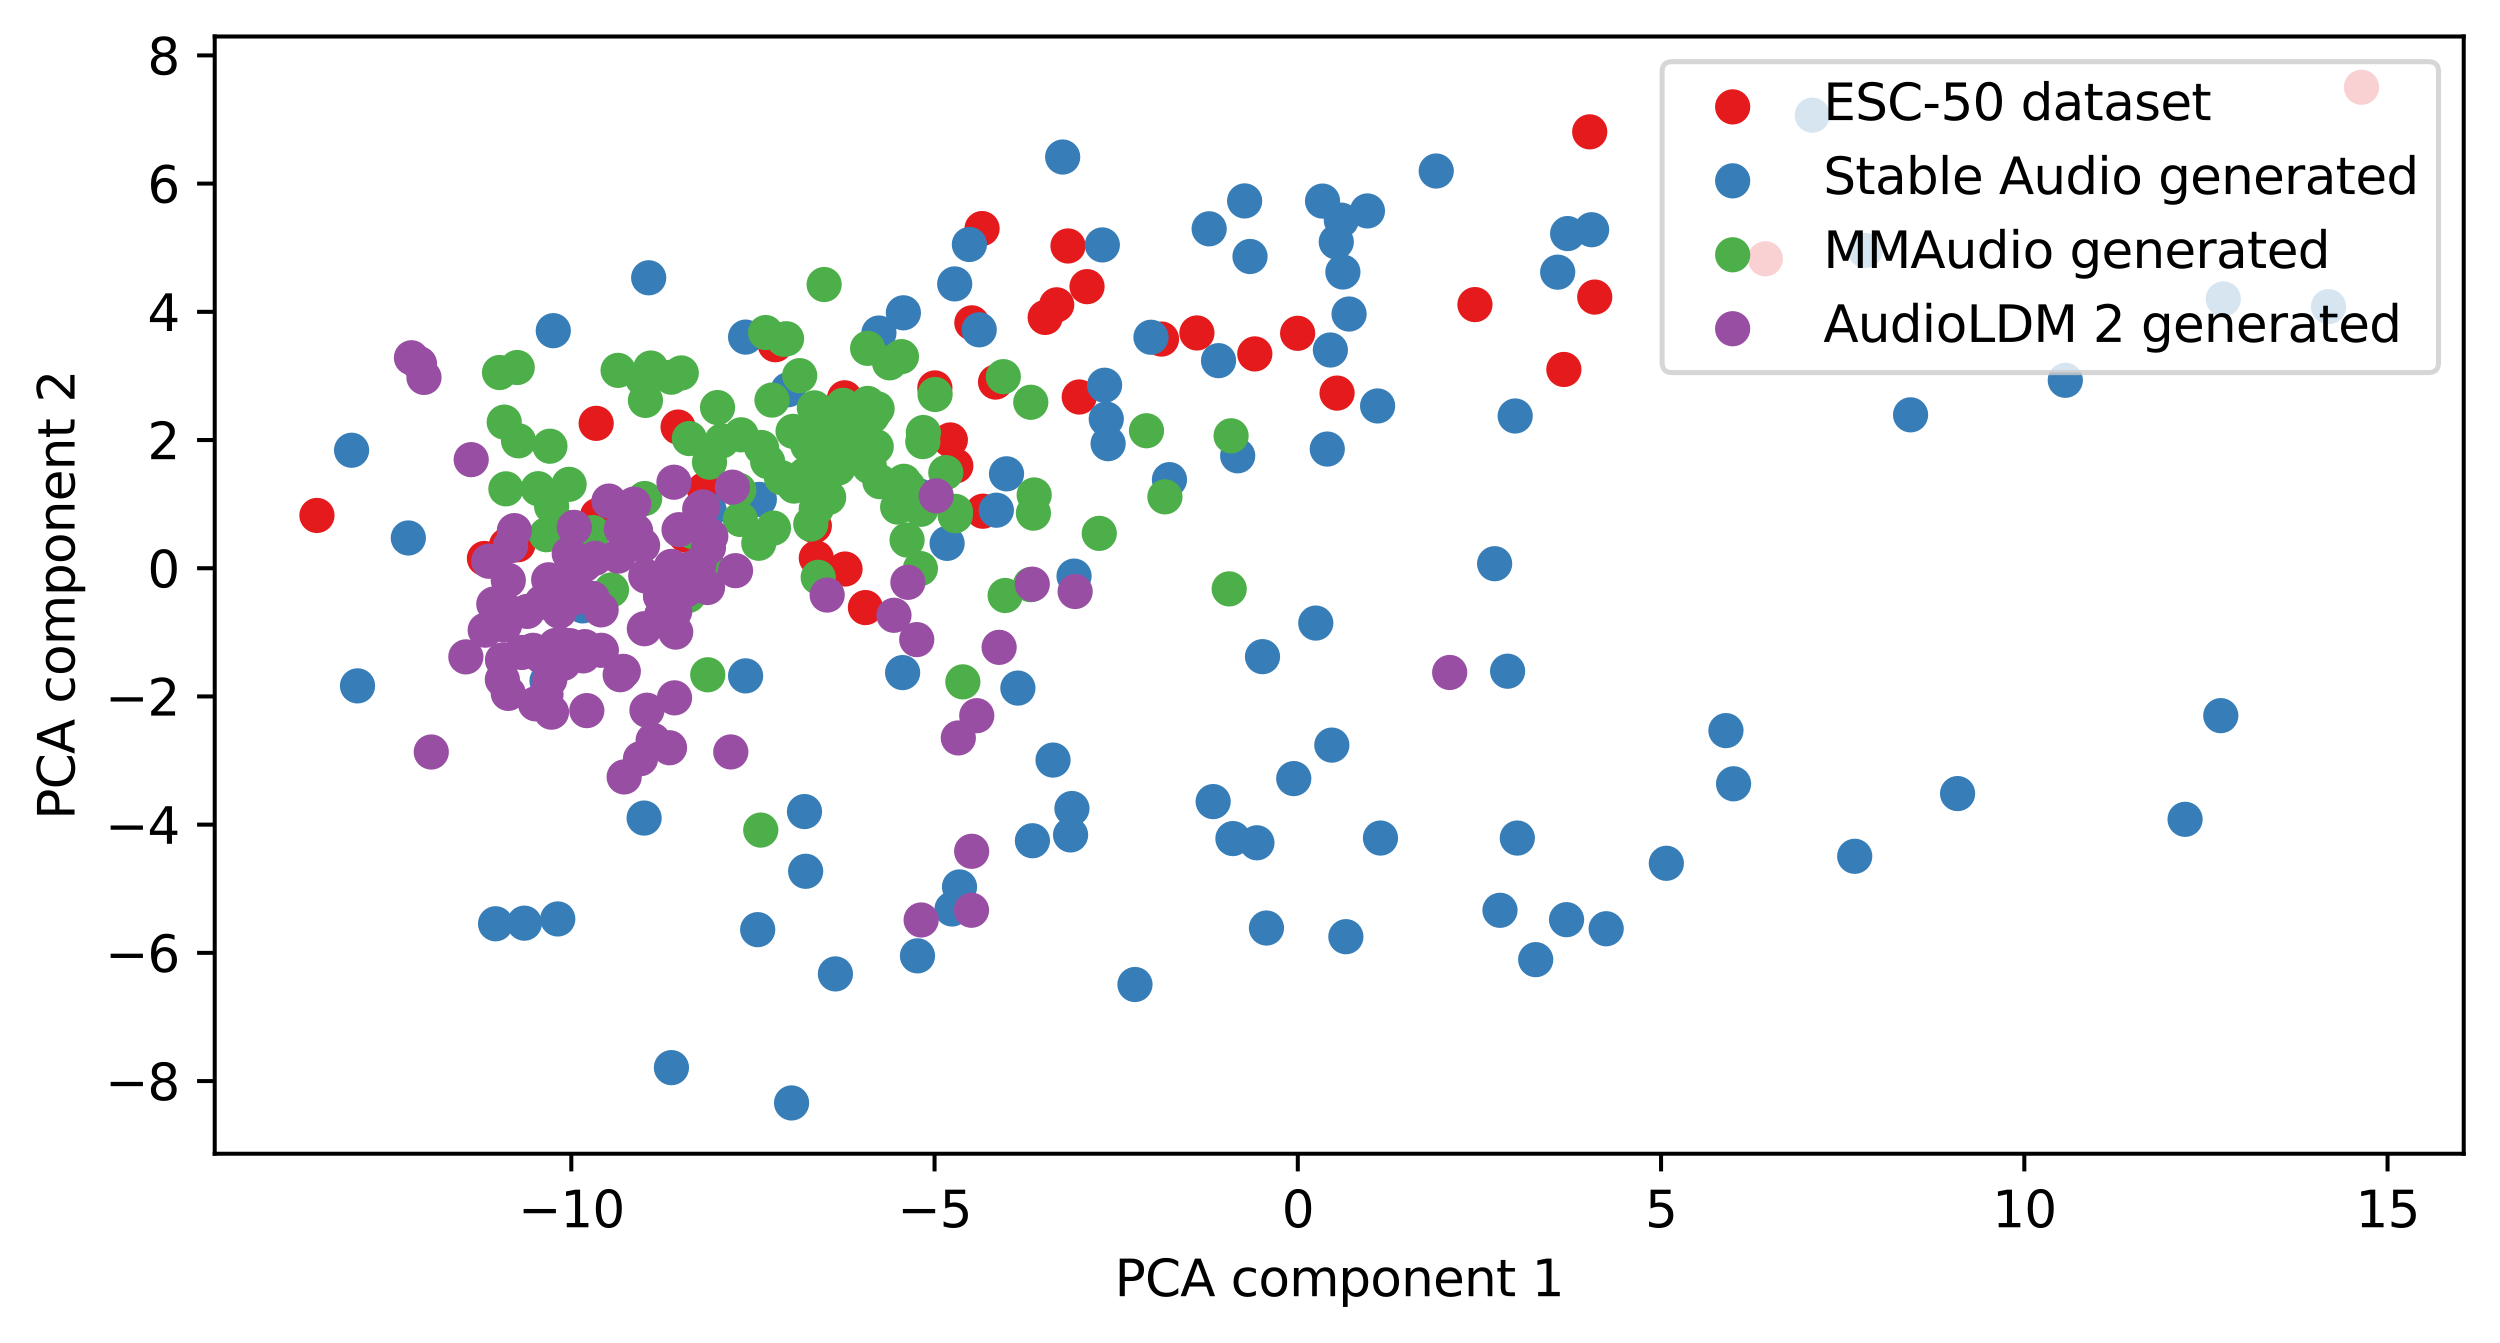
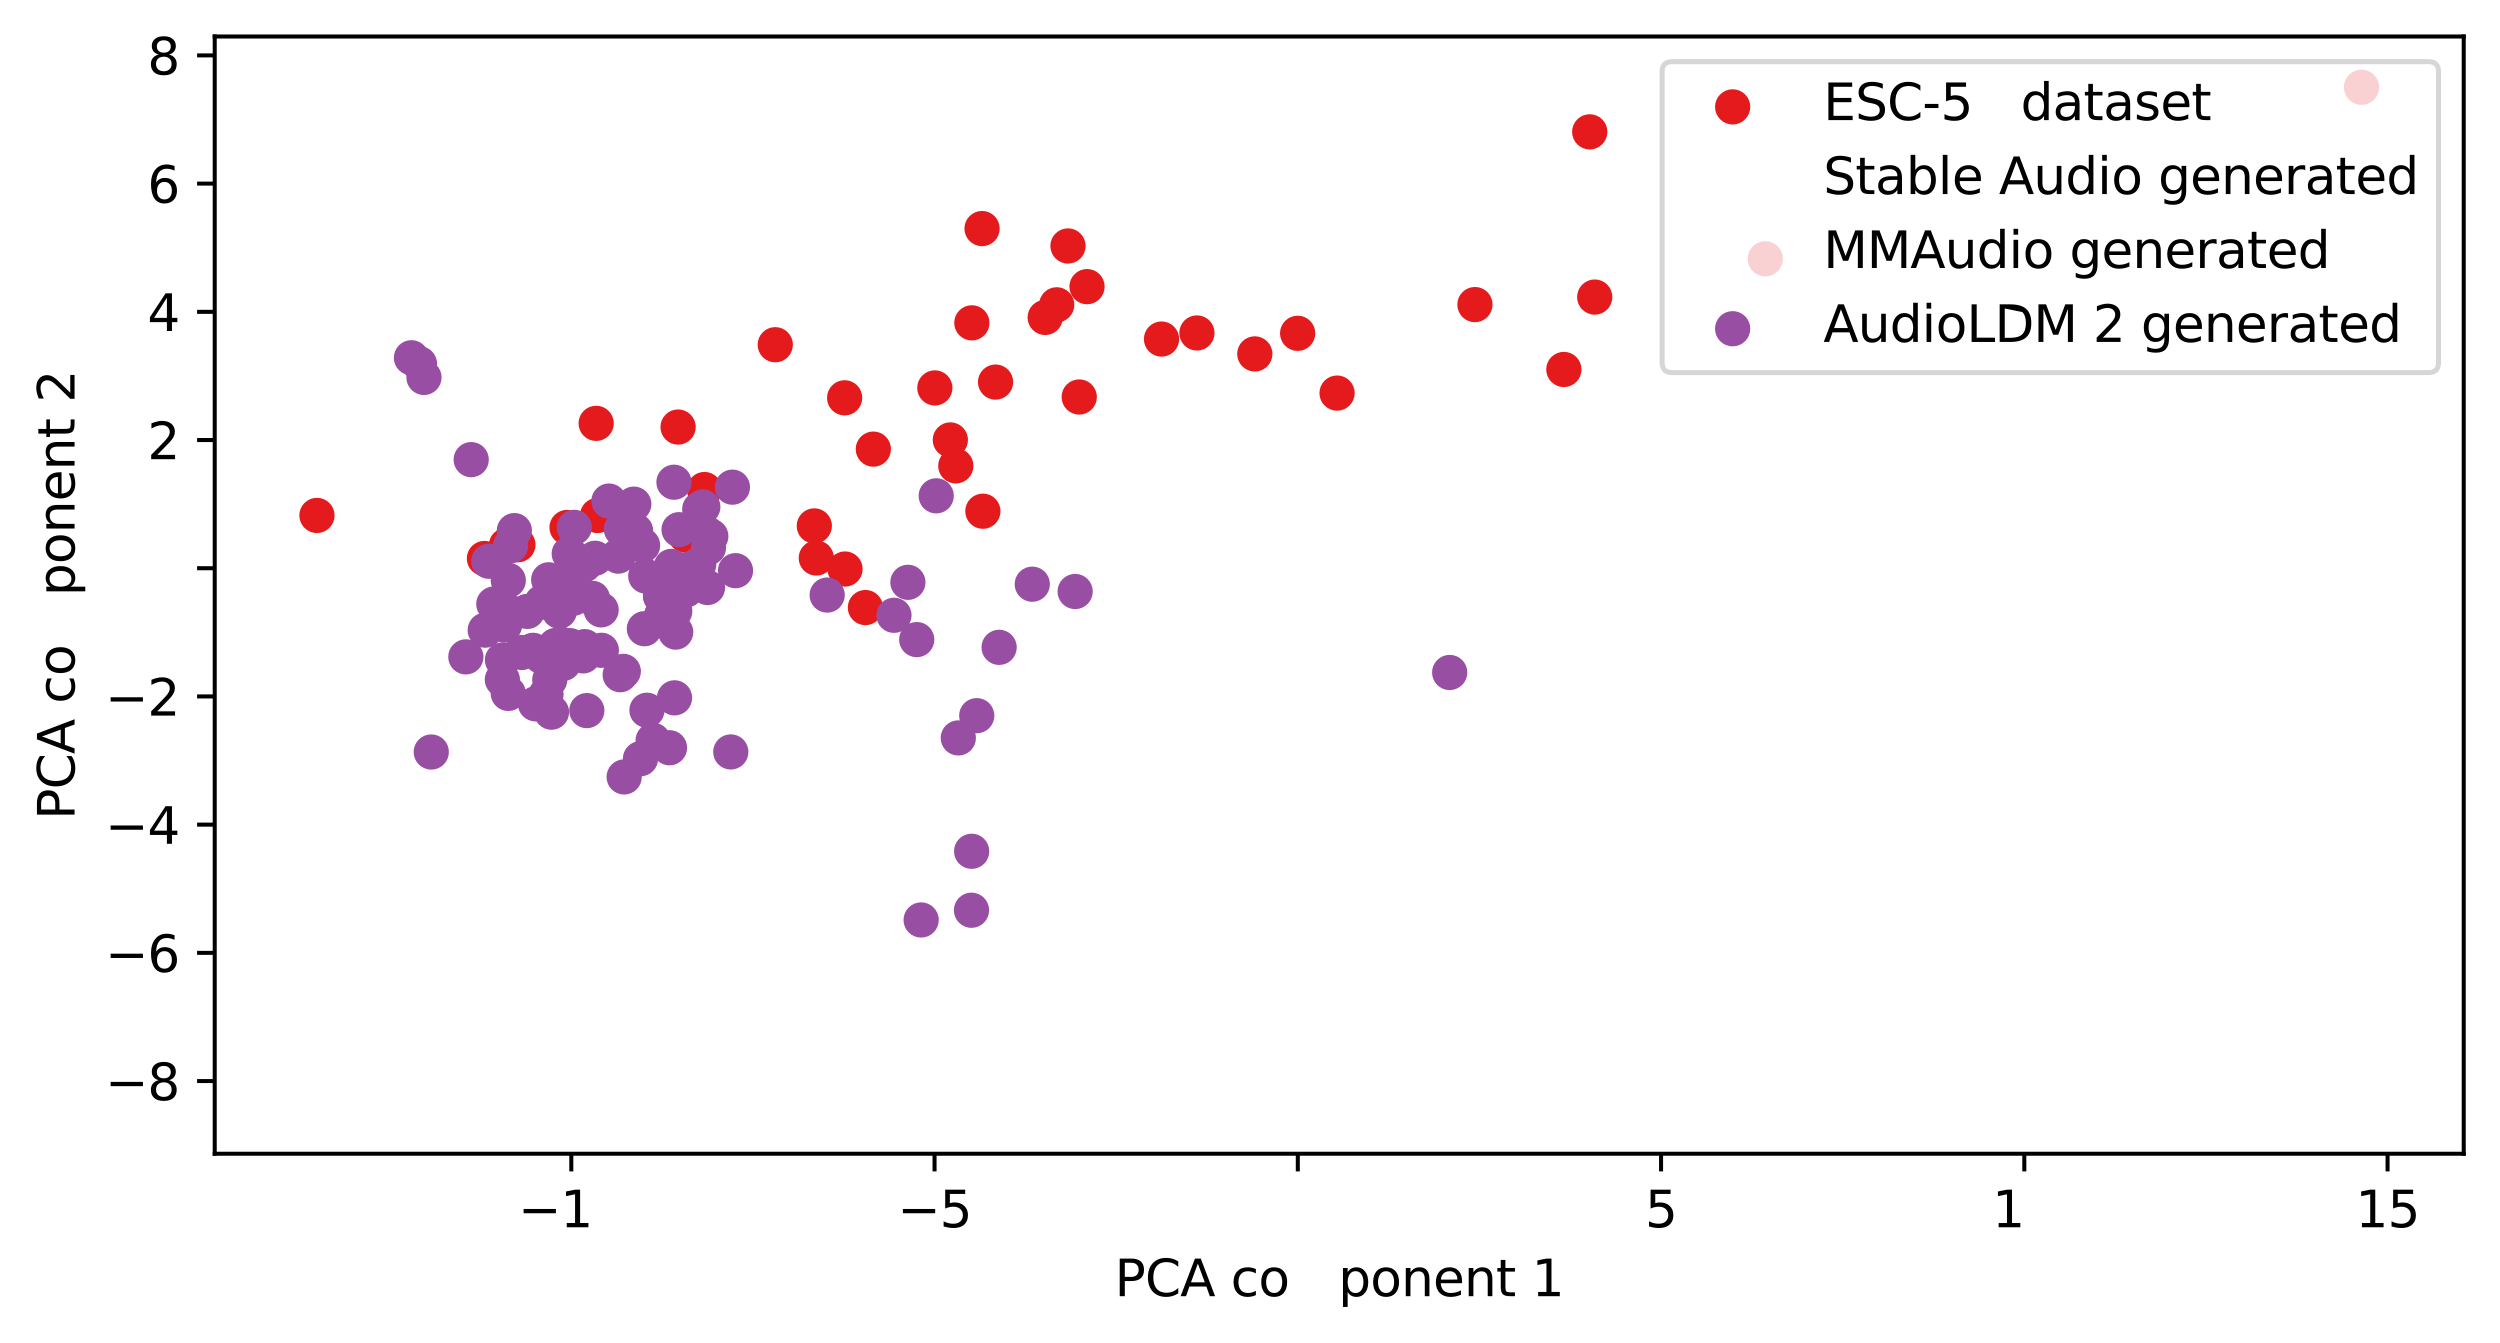
<svg xmlns="http://www.w3.org/2000/svg" xmlns:xlink="http://www.w3.org/1999/xlink" width="496.22pt" height="266.558pt" viewBox="0 0 496.22 266.558" version="1.1">
  <defs>
    <style type="text/css">*{stroke-linejoin: round; stroke-linecap: butt}</style>
  </defs>
  <g id="figure_1">
    <g id="patch_1">
-       <path d="M 0 266.558  L 496.22 266.558  L 496.22 0  L 0 0  z " style="fill: #ffffff" />
-     </g>
+       </g>
    <g id="axes_1">
      <g id="patch_2">
        <path d="M 42.62 229.002  L 489.02 229.002  L 489.02 7.242  L 42.62 7.242  z " style="fill: #ffffff" />
      </g>
      <g id="PathCollection_1">
        <defs>
          <path id="m53db177a95" d="M 0 3  C 0.796 3 1.559 2.684 2.121 2.121  C 2.684 1.559 3 0.796 3 0  C 3 -0.796 2.684 -1.559 2.121 -2.121  C 1.559 -2.684 0.796 -3 0 -3  C -0.796 -3 -1.559 -2.684 -2.121 -2.121  C -2.684 -1.559 -3 -0.796 -3 0  C -3 0.796 -2.684 1.559 -2.121 2.121  C -1.559 2.684 -0.796 3 0 3  z " style="stroke: #e41a1c" />
        </defs>
        <g clip-path="url(#p8a633a9bce)">
          <use xlink:href="#m53db177a95" x="161.629" y="104.388" style="fill: #e41a1c; stroke: #e41a1c" />
          <use xlink:href="#m53db177a95" x="139.822" y="97.164" style="fill: #e41a1c; stroke: #e41a1c" />
          <use xlink:href="#m53db177a95" x="194.927" y="45.367" style="fill: #e41a1c; stroke: #e41a1c" />
          <use xlink:href="#m53db177a95" x="350.394" y="51.368" style="fill: #e41a1c; stroke: #e41a1c" />
          <use xlink:href="#m53db177a95" x="249.064" y="70.248" style="fill: #e41a1c; stroke: #e41a1c" />
          <use xlink:href="#m53db177a95" x="214.213" y="78.796" style="fill: #e41a1c; stroke: #e41a1c" />
          <use xlink:href="#m53db177a95" x="171.776" y="120.592" style="fill: #e41a1c; stroke: #e41a1c" />
          <use xlink:href="#m53db177a95" x="292.758" y="60.457" style="fill: #e41a1c; stroke: #e41a1c" />
          <use xlink:href="#m53db177a95" x="189.716" y="92.468" style="fill: #e41a1c; stroke: #e41a1c" />
          <use xlink:href="#m53db177a95" x="316.535" y="58.964" style="fill: #e41a1c; stroke: #e41a1c" />
          <use xlink:href="#m53db177a95" x="136.056" y="106.226" style="fill: #e41a1c; stroke: #e41a1c" />
          <use xlink:href="#m53db177a95" x="185.555" y="76.998" style="fill: #e41a1c; stroke: #e41a1c" />
          <use xlink:href="#m53db177a95" x="257.566" y="66.159" style="fill: #e41a1c; stroke: #e41a1c" />
          <use xlink:href="#m53db177a95" x="134.592" y="84.764" style="fill: #e41a1c; stroke: #e41a1c" />
          <use xlink:href="#m53db177a95" x="162.025" y="110.758" style="fill: #e41a1c; stroke: #e41a1c" />
          <use xlink:href="#m53db177a95" x="197.606" y="75.838" style="fill: #e41a1c; stroke: #e41a1c" />
          <use xlink:href="#m53db177a95" x="215.762" y="56.893" style="fill: #e41a1c; stroke: #e41a1c" />
          <use xlink:href="#m53db177a95" x="468.729" y="17.322" style="fill: #e41a1c; stroke: #e41a1c" />
          <use xlink:href="#m53db177a95" x="315.543" y="26.171" style="fill: #e41a1c; stroke: #e41a1c" />
          <use xlink:href="#m53db177a95" x="118.603" y="102.318" style="fill: #e41a1c; stroke: #e41a1c" />
          <use xlink:href="#m53db177a95" x="62.911" y="102.307" style="fill: #e41a1c; stroke: #e41a1c" />
          <use xlink:href="#m53db177a95" x="230.546" y="67.299" style="fill: #e41a1c; stroke: #e41a1c" />
          <use xlink:href="#m53db177a95" x="310.407" y="73.335" style="fill: #e41a1c; stroke: #e41a1c" />
          <use xlink:href="#m53db177a95" x="118.333" y="84.03" style="fill: #e41a1c; stroke: #e41a1c" />
          <use xlink:href="#m53db177a95" x="192.901" y="64.082" style="fill: #e41a1c; stroke: #e41a1c" />
          <use xlink:href="#m53db177a95" x="237.573" y="66.088" style="fill: #e41a1c; stroke: #e41a1c" />
          <use xlink:href="#m53db177a95" x="167.727" y="112.945" style="fill: #e41a1c; stroke: #e41a1c" />
          <use xlink:href="#m53db177a95" x="265.391" y="78.023" style="fill: #e41a1c; stroke: #e41a1c" />
          <use xlink:href="#m53db177a95" x="211.984" y="48.822" style="fill: #e41a1c; stroke: #e41a1c" />
          <use xlink:href="#m53db177a95" x="207.458" y="63.006" style="fill: #e41a1c; stroke: #e41a1c" />
          <use xlink:href="#m53db177a95" x="100.524" y="108.237" style="fill: #e41a1c; stroke: #e41a1c" />
          <use xlink:href="#m53db177a95" x="209.741" y="60.505" style="fill: #e41a1c; stroke: #e41a1c" />
          <use xlink:href="#m53db177a95" x="153.88" y="68.425" style="fill: #e41a1c; stroke: #e41a1c" />
          <use xlink:href="#m53db177a95" x="188.629" y="87.324" style="fill: #e41a1c; stroke: #e41a1c" />
          <use xlink:href="#m53db177a95" x="195.087" y="101.468" style="fill: #e41a1c; stroke: #e41a1c" />
          <use xlink:href="#m53db177a95" x="167.653" y="78.961" style="fill: #e41a1c; stroke: #e41a1c" />
          <use xlink:href="#m53db177a95" x="102.8" y="108.119" style="fill: #e41a1c; stroke: #e41a1c" />
          <use xlink:href="#m53db177a95" x="96.153" y="110.853" style="fill: #e41a1c; stroke: #e41a1c" />
          <use xlink:href="#m53db177a95" x="112.549" y="104.697" style="fill: #e41a1c; stroke: #e41a1c" />
          <use xlink:href="#m53db177a95" x="173.346" y="89.147" style="fill: #e41a1c; stroke: #e41a1c" />
        </g>
      </g>
      <g id="PathCollection_2">
        <defs>
-           <path id="mba5c133821" d="M 0 3  C 0.796 3 1.559 2.684 2.121 2.121  C 2.684 1.559 3 0.796 3 0  C 3 -0.796 2.684 -1.559 2.121 -2.121  C 1.559 -2.684 0.796 -3 0 -3  C -0.796 -3 -1.559 -2.684 -2.121 -2.121  C -2.684 -1.559 -3 -0.796 -3 0  C -3 0.796 -2.684 1.559 -2.121 2.121  C -1.559 2.684 -0.796 3 0 3  z " style="stroke: #377eb8" />
-         </defs>
+           </defs>
        <g clip-path="url(#p8a633a9bce)">
          <use xlink:href="#mba5c133821" x="245.664" y="90.468" style="fill: #377eb8; stroke: #377eb8" />
          <use xlink:href="#mba5c133821" x="179.158" y="133.5" style="fill: #377eb8; stroke: #377eb8" />
          <use xlink:href="#mba5c133821" x="174.453" y="66.103" style="fill: #377eb8; stroke: #377eb8" />
          <use xlink:href="#mba5c133821" x="315.917" y="45.598" style="fill: #377eb8; stroke: #377eb8" />
          <use xlink:href="#mba5c133821" x="309.182" y="54.024" style="fill: #377eb8; stroke: #377eb8" />
          <use xlink:href="#mba5c133821" x="156.43" y="77.364" style="fill: #377eb8; stroke: #377eb8" />
          <use xlink:href="#mba5c133821" x="69.783" y="89.369" style="fill: #377eb8; stroke: #377eb8" />
          <use xlink:href="#mba5c133821" x="388.557" y="157.517" style="fill: #377eb8; stroke: #377eb8" />
          <use xlink:href="#mba5c133821" x="133.267" y="211.911" style="fill: #377eb8; stroke: #377eb8" />
          <use xlink:href="#mba5c133821" x="228.455" y="66.941" style="fill: #377eb8; stroke: #377eb8" />
          <use xlink:href="#mba5c133821" x="342.578" y="145.016" style="fill: #377eb8; stroke: #377eb8" />
          <use xlink:href="#mba5c133821" x="267.778" y="62.332" style="fill: #377eb8; stroke: #377eb8" />
          <use xlink:href="#mba5c133821" x="241.863" y="71.586" style="fill: #377eb8; stroke: #377eb8" />
          <use xlink:href="#mba5c133821" x="248.111" y="50.911" style="fill: #377eb8; stroke: #377eb8" />
          <use xlink:href="#mba5c133821" x="159.912" y="172.942" style="fill: #377eb8; stroke: #377eb8" />
          <use xlink:href="#mba5c133821" x="165.818" y="193.308" style="fill: #377eb8; stroke: #377eb8" />
          <use xlink:href="#mba5c133821" x="296.666" y="111.888" style="fill: #377eb8; stroke: #377eb8" />
          <use xlink:href="#mba5c133821" x="204.923" y="166.877" style="fill: #377eb8; stroke: #377eb8" />
          <use xlink:href="#mba5c133821" x="267.141" y="185.921" style="fill: #377eb8; stroke: #377eb8" />
          <use xlink:href="#mba5c133821" x="256.792" y="154.541" style="fill: #377eb8; stroke: #377eb8" />
          <use xlink:href="#mba5c133821" x="273.437" y="80.578" style="fill: #377eb8; stroke: #377eb8" />
          <use xlink:href="#mba5c133821" x="219.247" y="76.464" style="fill: #377eb8; stroke: #377eb8" />
          <use xlink:href="#mba5c133821" x="244.721" y="166.446" style="fill: #377eb8; stroke: #377eb8" />
          <use xlink:href="#mba5c133821" x="202.035" y="136.577" style="fill: #377eb8; stroke: #377eb8" />
          <use xlink:href="#mba5c133821" x="330.747" y="171.355" style="fill: #377eb8; stroke: #377eb8" />
          <use xlink:href="#mba5c133821" x="251.374" y="184.201" style="fill: #377eb8; stroke: #377eb8" />
          <use xlink:href="#mba5c133821" x="157.119" y="218.922" style="fill: #377eb8; stroke: #377eb8" />
          <use xlink:href="#mba5c133821" x="274.007" y="166.342" style="fill: #377eb8; stroke: #377eb8" />
          <use xlink:href="#mba5c133821" x="240.001" y="45.419" style="fill: #377eb8; stroke: #377eb8" />
          <use xlink:href="#mba5c133821" x="249.484" y="167.284" style="fill: #377eb8; stroke: #377eb8" />
          <use xlink:href="#mba5c133821" x="379.223" y="82.34" style="fill: #377eb8; stroke: #377eb8" />
          <use xlink:href="#mba5c133821" x="70.962" y="136.137" style="fill: #377eb8; stroke: #377eb8" />
          <use xlink:href="#mba5c133821" x="210.928" y="31.165" style="fill: #377eb8; stroke: #377eb8" />
          <use xlink:href="#mba5c133821" x="188.969" y="180.425" style="fill: #377eb8; stroke: #377eb8" />
          <use xlink:href="#mba5c133821" x="140.766" y="101.338" style="fill: #377eb8; stroke: #377eb8" />
          <use xlink:href="#mba5c133821" x="247.045" y="39.882" style="fill: #377eb8; stroke: #377eb8" />
          <use xlink:href="#mba5c133821" x="128.758" y="55.139" style="fill: #377eb8; stroke: #377eb8" />
          <use xlink:href="#mba5c133821" x="218.797" y="48.615" style="fill: #377eb8; stroke: #377eb8" />
          <use xlink:href="#mba5c133821" x="179.31" y="62.087" style="fill: #377eb8; stroke: #377eb8" />
          <use xlink:href="#mba5c133821" x="266.236" y="43.692" style="fill: #377eb8; stroke: #377eb8" />
          <use xlink:href="#mba5c133821" x="232.123" y="95.203" style="fill: #377eb8; stroke: #377eb8" />
          <use xlink:href="#mba5c133821" x="212.765" y="160.48" style="fill: #377eb8; stroke: #377eb8" />
          <use xlink:href="#mba5c133821" x="225.275" y="195.411" style="fill: #377eb8; stroke: #377eb8" />
          <use xlink:href="#mba5c133821" x="409.935" y="75.484" style="fill: #377eb8; stroke: #377eb8" />
          <use xlink:href="#mba5c133821" x="261.166" y="123.672" style="fill: #377eb8; stroke: #377eb8" />
          <use xlink:href="#mba5c133821" x="285.074" y="33.944" style="fill: #377eb8; stroke: #377eb8" />
          <use xlink:href="#mba5c133821" x="164.85" y="87.483" style="fill: #377eb8; stroke: #377eb8" />
          <use xlink:href="#mba5c133821" x="182.47" y="98.445" style="fill: #377eb8; stroke: #377eb8" />
          <use xlink:href="#mba5c133821" x="440.799" y="142.048" style="fill: #377eb8; stroke: #377eb8" />
          <use xlink:href="#mba5c133821" x="159.682" y="161.086" style="fill: #377eb8; stroke: #377eb8" />
          <use xlink:href="#mba5c133821" x="462.187" y="60.862" style="fill: #377eb8; stroke: #377eb8" />
          <use xlink:href="#mba5c133821" x="299.242" y="133.227" style="fill: #377eb8; stroke: #377eb8" />
          <use xlink:href="#mba5c133821" x="344.09" y="155.573" style="fill: #377eb8; stroke: #377eb8" />
          <use xlink:href="#mba5c133821" x="359.722" y="22.868" style="fill: #377eb8; stroke: #377eb8" />
          <use xlink:href="#mba5c133821" x="194.36" y="65.464" style="fill: #377eb8; stroke: #377eb8" />
          <use xlink:href="#mba5c133821" x="113.657" y="105.668" style="fill: #377eb8; stroke: #377eb8" />
          <use xlink:href="#mba5c133821" x="109.82" y="65.635" style="fill: #377eb8; stroke: #377eb8" />
          <use xlink:href="#mba5c133821" x="318.806" y="184.346" style="fill: #377eb8; stroke: #377eb8" />
          <use xlink:href="#mba5c133821" x="368.136" y="169.964" style="fill: #377eb8; stroke: #377eb8" />
          <use xlink:href="#mba5c133821" x="263.447" y="89.132" style="fill: #377eb8; stroke: #377eb8" />
          <use xlink:href="#mba5c133821" x="219.58" y="83.169" style="fill: #377eb8; stroke: #377eb8" />
          <use xlink:href="#mba5c133821" x="266.547" y="53.991" style="fill: #377eb8; stroke: #377eb8" />
          <use xlink:href="#mba5c133821" x="192.411" y="48.526" style="fill: #377eb8; stroke: #377eb8" />
          <use xlink:href="#mba5c133821" x="219.946" y="88.06" style="fill: #377eb8; stroke: #377eb8" />
          <use xlink:href="#mba5c133821" x="147.991" y="134.152" style="fill: #377eb8; stroke: #377eb8" />
          <use xlink:href="#mba5c133821" x="187.989" y="107.854" style="fill: #377eb8; stroke: #377eb8" />
          <use xlink:href="#mba5c133821" x="250.588" y="130.338" style="fill: #377eb8; stroke: #377eb8" />
          <use xlink:href="#mba5c133821" x="264.352" y="147.895" style="fill: #377eb8; stroke: #377eb8" />
          <use xlink:href="#mba5c133821" x="265.234" y="48.023" style="fill: #377eb8; stroke: #377eb8" />
          <use xlink:href="#mba5c133821" x="240.796" y="159.107" style="fill: #377eb8; stroke: #377eb8" />
          <use xlink:href="#mba5c133821" x="127.851" y="162.376" style="fill: #377eb8; stroke: #377eb8" />
          <use xlink:href="#mba5c133821" x="150.718" y="99.121" style="fill: #377eb8; stroke: #377eb8" />
          <use xlink:href="#mba5c133821" x="150.392" y="184.524" style="fill: #377eb8; stroke: #377eb8" />
          <use xlink:href="#mba5c133821" x="300.746" y="82.569" style="fill: #377eb8; stroke: #377eb8" />
          <use xlink:href="#mba5c133821" x="370.228" y="49.706" style="fill: #377eb8; stroke: #377eb8" />
          <use xlink:href="#mba5c133821" x="271.418" y="41.869" style="fill: #377eb8; stroke: #377eb8" />
          <use xlink:href="#mba5c133821" x="304.816" y="190.478" style="fill: #377eb8; stroke: #377eb8" />
          <use xlink:href="#mba5c133821" x="213.186" y="114.347" style="fill: #377eb8; stroke: #377eb8" />
          <use xlink:href="#mba5c133821" x="262.507" y="39.913" style="fill: #377eb8; stroke: #377eb8" />
          <use xlink:href="#mba5c133821" x="297.728" y="180.684" style="fill: #377eb8; stroke: #377eb8" />
          <use xlink:href="#mba5c133821" x="110.708" y="182.402" style="fill: #377eb8; stroke: #377eb8" />
          <use xlink:href="#mba5c133821" x="190.451" y="176.045" style="fill: #377eb8; stroke: #377eb8" />
          <use xlink:href="#mba5c133821" x="209.015" y="150.864" style="fill: #377eb8; stroke: #377eb8" />
          <use xlink:href="#mba5c133821" x="212.495" y="165.725" style="fill: #377eb8; stroke: #377eb8" />
          <use xlink:href="#mba5c133821" x="104.084" y="183.235" style="fill: #377eb8; stroke: #377eb8" />
          <use xlink:href="#mba5c133821" x="301.169" y="166.344" style="fill: #377eb8; stroke: #377eb8" />
          <use xlink:href="#mba5c133821" x="441.293" y="59.336" style="fill: #377eb8; stroke: #377eb8" />
          <use xlink:href="#mba5c133821" x="189.496" y="56.352" style="fill: #377eb8; stroke: #377eb8" />
          <use xlink:href="#mba5c133821" x="147.994" y="66.909" style="fill: #377eb8; stroke: #377eb8" />
          <use xlink:href="#mba5c133821" x="81.048" y="106.781" style="fill: #377eb8; stroke: #377eb8" />
          <use xlink:href="#mba5c133821" x="311.16" y="46.36" style="fill: #377eb8; stroke: #377eb8" />
          <use xlink:href="#mba5c133821" x="199.78" y="94.047" style="fill: #377eb8; stroke: #377eb8" />
          <use xlink:href="#mba5c133821" x="98.361" y="183.356" style="fill: #377eb8; stroke: #377eb8" />
          <use xlink:href="#mba5c133821" x="115.639" y="120.259" style="fill: #377eb8; stroke: #377eb8" />
          <use xlink:href="#mba5c133821" x="108.575" y="135.152" style="fill: #377eb8; stroke: #377eb8" />
          <use xlink:href="#mba5c133821" x="310.941" y="182.541" style="fill: #377eb8; stroke: #377eb8" />
          <use xlink:href="#mba5c133821" x="197.763" y="101.269" style="fill: #377eb8; stroke: #377eb8" />
          <use xlink:href="#mba5c133821" x="182.108" y="189.726" style="fill: #377eb8; stroke: #377eb8" />
          <use xlink:href="#mba5c133821" x="433.711" y="162.625" style="fill: #377eb8; stroke: #377eb8" />
          <use xlink:href="#mba5c133821" x="264.064" y="69.473" style="fill: #377eb8; stroke: #377eb8" />
        </g>
      </g>
      <g id="PathCollection_3">
        <defs>
-           <path id="m06d542b7a0" d="M 0 3  C 0.796 3 1.559 2.684 2.121 2.121  C 2.684 1.559 3 0.796 3 0  C 3 -0.796 2.684 -1.559 2.121 -2.121  C 1.559 -2.684 0.796 -3 0 -3  C -0.796 -3 -1.559 -2.684 -2.121 -2.121  C -2.684 -1.559 -3 -0.796 -3 0  C -3 0.796 -2.684 1.559 -2.121 2.121  C -1.559 2.684 -0.796 3 0 3  z " style="stroke: #4daf4a" />
-         </defs>
+           </defs>
        <g clip-path="url(#p8a633a9bce)">
          <use xlink:href="#m06d542b7a0" x="160.931" y="104.024" style="fill: #4daf4a; stroke: #4daf4a" />
          <use xlink:href="#m06d542b7a0" x="127.514" y="75.101" style="fill: #4daf4a; stroke: #4daf4a" />
          <use xlink:href="#m06d542b7a0" x="227.564" y="85.499" style="fill: #4daf4a; stroke: #4daf4a" />
          <use xlink:href="#m06d542b7a0" x="113.594" y="104.73" style="fill: #4daf4a; stroke: #4daf4a" />
          <use xlink:href="#m06d542b7a0" x="140.495" y="112.53" style="fill: #4daf4a; stroke: #4daf4a" />
          <use xlink:href="#m06d542b7a0" x="191.115" y="135.341" style="fill: #4daf4a; stroke: #4daf4a" />
          <use xlink:href="#m06d542b7a0" x="166.514" y="87.666" style="fill: #4daf4a; stroke: #4daf4a" />
          <use xlink:href="#m06d542b7a0" x="129.069" y="73.375" style="fill: #4daf4a; stroke: #4daf4a" />
          <use xlink:href="#m06d542b7a0" x="150.607" y="107.83" style="fill: #4daf4a; stroke: #4daf4a" />
          <use xlink:href="#m06d542b7a0" x="151.971" y="66.004" style="fill: #4daf4a; stroke: #4daf4a" />
          <use xlink:href="#m06d542b7a0" x="205.122" y="101.853" style="fill: #4daf4a; stroke: #4daf4a" />
          <use xlink:href="#m06d542b7a0" x="133.234" y="74.87" style="fill: #4daf4a; stroke: #4daf4a" />
          <use xlink:href="#m06d542b7a0" x="128.114" y="79.476" style="fill: #4daf4a; stroke: #4daf4a" />
          <use xlink:href="#m06d542b7a0" x="182.785" y="101.096" style="fill: #4daf4a; stroke: #4daf4a" />
          <use xlink:href="#m06d542b7a0" x="102.66" y="72.946" style="fill: #4daf4a; stroke: #4daf4a" />
          <use xlink:href="#m06d542b7a0" x="163.572" y="82.494" style="fill: #4daf4a; stroke: #4daf4a" />
          <use xlink:href="#m06d542b7a0" x="164.481" y="98.737" style="fill: #4daf4a; stroke: #4daf4a" />
          <use xlink:href="#m06d542b7a0" x="199.511" y="118.197" style="fill: #4daf4a; stroke: #4daf4a" />
          <use xlink:href="#m06d542b7a0" x="155.579" y="67.345" style="fill: #4daf4a; stroke: #4daf4a" />
          <use xlink:href="#m06d542b7a0" x="151" y="164.76" style="fill: #4daf4a; stroke: #4daf4a" />
          <use xlink:href="#m06d542b7a0" x="151.146" y="88.822" style="fill: #4daf4a; stroke: #4daf4a" />
          <use xlink:href="#m06d542b7a0" x="173.916" y="88.657" style="fill: #4daf4a; stroke: #4daf4a" />
          <use xlink:href="#m06d542b7a0" x="183.278" y="85.853" style="fill: #4daf4a; stroke: #4daf4a" />
          <use xlink:href="#m06d542b7a0" x="166.368" y="92.902" style="fill: #4daf4a; stroke: #4daf4a" />
          <use xlink:href="#m06d542b7a0" x="218.189" y="105.867" style="fill: #4daf4a; stroke: #4daf4a" />
          <use xlink:href="#m06d542b7a0" x="127.96" y="98.947" style="fill: #4daf4a; stroke: #4daf4a" />
          <use xlink:href="#m06d542b7a0" x="183.164" y="87.651" style="fill: #4daf4a; stroke: #4daf4a" />
          <use xlink:href="#m06d542b7a0" x="109.15" y="88.565" style="fill: #4daf4a; stroke: #4daf4a" />
          <use xlink:href="#m06d542b7a0" x="140.83" y="91.736" style="fill: #4daf4a; stroke: #4daf4a" />
          <use xlink:href="#m06d542b7a0" x="199.147" y="74.763" style="fill: #4daf4a; stroke: #4daf4a" />
          <use xlink:href="#m06d542b7a0" x="122.685" y="73.516" style="fill: #4daf4a; stroke: #4daf4a" />
          <use xlink:href="#m06d542b7a0" x="187.731" y="93.8" style="fill: #4daf4a; stroke: #4daf4a" />
          <use xlink:href="#m06d542b7a0" x="231.223" y="98.619" style="fill: #4daf4a; stroke: #4daf4a" />
          <use xlink:href="#m06d542b7a0" x="176.569" y="72.017" style="fill: #4daf4a; stroke: #4daf4a" />
          <use xlink:href="#m06d542b7a0" x="146.636" y="97.303" style="fill: #4daf4a; stroke: #4daf4a" />
          <use xlink:href="#m06d542b7a0" x="155.112" y="94.805" style="fill: #4daf4a; stroke: #4daf4a" />
          <use xlink:href="#m06d542b7a0" x="163.582" y="56.473" style="fill: #4daf4a; stroke: #4daf4a" />
          <use xlink:href="#m06d542b7a0" x="204.598" y="79.844" style="fill: #4daf4a; stroke: #4daf4a" />
          <use xlink:href="#m06d542b7a0" x="99.151" y="73.942" style="fill: #4daf4a; stroke: #4daf4a" />
          <use xlink:href="#m06d542b7a0" x="167.351" y="80.454" style="fill: #4daf4a; stroke: #4daf4a" />
          <use xlink:href="#m06d542b7a0" x="159.823" y="94.202" style="fill: #4daf4a; stroke: #4daf4a" />
          <use xlink:href="#m06d542b7a0" x="143.312" y="87.504" style="fill: #4daf4a; stroke: #4daf4a" />
          <use xlink:href="#m06d542b7a0" x="189.644" y="101.51" style="fill: #4daf4a; stroke: #4daf4a" />
          <use xlink:href="#m06d542b7a0" x="162.238" y="95.126" style="fill: #4daf4a; stroke: #4daf4a" />
          <use xlink:href="#m06d542b7a0" x="146.945" y="103.099" style="fill: #4daf4a; stroke: #4daf4a" />
          <use xlink:href="#m06d542b7a0" x="142.425" y="80.895" style="fill: #4daf4a; stroke: #4daf4a" />
          <use xlink:href="#m06d542b7a0" x="160.348" y="88.419" style="fill: #4daf4a; stroke: #4daf4a" />
          <use xlink:href="#m06d542b7a0" x="173.092" y="82.595" style="fill: #4daf4a; stroke: #4daf4a" />
          <use xlink:href="#m06d542b7a0" x="165.76" y="86.871" style="fill: #4daf4a; stroke: #4daf4a" />
          <use xlink:href="#m06d542b7a0" x="157.419" y="85.621" style="fill: #4daf4a; stroke: #4daf4a" />
          <use xlink:href="#m06d542b7a0" x="117.698" y="105.715" style="fill: #4daf4a; stroke: #4daf4a" />
          <use xlink:href="#m06d542b7a0" x="204.54" y="116.045" style="fill: #4daf4a; stroke: #4daf4a" />
          <use xlink:href="#m06d542b7a0" x="172.21" y="69.143" style="fill: #4daf4a; stroke: #4daf4a" />
          <use xlink:href="#m06d542b7a0" x="137.327" y="105.488" style="fill: #4daf4a; stroke: #4daf4a" />
          <use xlink:href="#m06d542b7a0" x="170.844" y="87.743" style="fill: #4daf4a; stroke: #4daf4a" />
          <use xlink:href="#m06d542b7a0" x="100.082" y="83.786" style="fill: #4daf4a; stroke: #4daf4a" />
          <use xlink:href="#m06d542b7a0" x="182.687" y="112.853" style="fill: #4daf4a; stroke: #4daf4a" />
          <use xlink:href="#m06d542b7a0" x="121.373" y="117.094" style="fill: #4daf4a; stroke: #4daf4a" />
          <use xlink:href="#m06d542b7a0" x="136.652" y="118.183" style="fill: #4daf4a; stroke: #4daf4a" />
          <use xlink:href="#m06d542b7a0" x="170.275" y="87.802" style="fill: #4daf4a; stroke: #4daf4a" />
          <use xlink:href="#m06d542b7a0" x="205.272" y="98.243" style="fill: #4daf4a; stroke: #4daf4a" />
          <use xlink:href="#m06d542b7a0" x="156.12" y="67.243" style="fill: #4daf4a; stroke: #4daf4a" />
          <use xlink:href="#m06d542b7a0" x="173.655" y="81.645" style="fill: #4daf4a; stroke: #4daf4a" />
          <use xlink:href="#m06d542b7a0" x="172.554" y="92.604" style="fill: #4daf4a; stroke: #4daf4a" />
          <use xlink:href="#m06d542b7a0" x="129.181" y="73.049" style="fill: #4daf4a; stroke: #4daf4a" />
          <use xlink:href="#m06d542b7a0" x="136.829" y="87.047" style="fill: #4daf4a; stroke: #4daf4a" />
          <use xlink:href="#m06d542b7a0" x="153.523" y="104.823" style="fill: #4daf4a; stroke: #4daf4a" />
          <use xlink:href="#m06d542b7a0" x="162.402" y="114.592" style="fill: #4daf4a; stroke: #4daf4a" />
          <use xlink:href="#m06d542b7a0" x="168.071" y="83.83" style="fill: #4daf4a; stroke: #4daf4a" />
          <use xlink:href="#m06d542b7a0" x="157.619" y="96.477" style="fill: #4daf4a; stroke: #4daf4a" />
          <use xlink:href="#m06d542b7a0" x="172.223" y="80.07" style="fill: #4daf4a; stroke: #4daf4a" />
          <use xlink:href="#m06d542b7a0" x="135.224" y="74.026" style="fill: #4daf4a; stroke: #4daf4a" />
          <use xlink:href="#m06d542b7a0" x="178.921" y="70.786" style="fill: #4daf4a; stroke: #4daf4a" />
          <use xlink:href="#m06d542b7a0" x="174.646" y="95.605" style="fill: #4daf4a; stroke: #4daf4a" />
          <use xlink:href="#m06d542b7a0" x="114.957" y="118.03" style="fill: #4daf4a; stroke: #4daf4a" />
          <use xlink:href="#m06d542b7a0" x="161.64" y="80.951" style="fill: #4daf4a; stroke: #4daf4a" />
          <use xlink:href="#m06d542b7a0" x="180.255" y="96.609" style="fill: #4daf4a; stroke: #4daf4a" />
          <use xlink:href="#m06d542b7a0" x="162.229" y="90.743" style="fill: #4daf4a; stroke: #4daf4a" />
          <use xlink:href="#m06d542b7a0" x="165.448" y="84.187" style="fill: #4daf4a; stroke: #4daf4a" />
          <use xlink:href="#m06d542b7a0" x="243.981" y="116.888" style="fill: #4daf4a; stroke: #4daf4a" />
          <use xlink:href="#m06d542b7a0" x="140.481" y="133.936" style="fill: #4daf4a; stroke: #4daf4a" />
          <use xlink:href="#m06d542b7a0" x="180.043" y="107.19" style="fill: #4daf4a; stroke: #4daf4a" />
          <use xlink:href="#m06d542b7a0" x="108.453" y="106.132" style="fill: #4daf4a; stroke: #4daf4a" />
          <use xlink:href="#m06d542b7a0" x="162.016" y="100.99" style="fill: #4daf4a; stroke: #4daf4a" />
          <use xlink:href="#m06d542b7a0" x="158.731" y="74.557" style="fill: #4daf4a; stroke: #4daf4a" />
          <use xlink:href="#m06d542b7a0" x="244.357" y="86.501" style="fill: #4daf4a; stroke: #4daf4a" />
          <use xlink:href="#m06d542b7a0" x="109.49" y="100.51" style="fill: #4daf4a; stroke: #4daf4a" />
          <use xlink:href="#m06d542b7a0" x="189.6" y="102.356" style="fill: #4daf4a; stroke: #4daf4a" />
          <use xlink:href="#m06d542b7a0" x="159.725" y="86.627" style="fill: #4daf4a; stroke: #4daf4a" />
          <use xlink:href="#m06d542b7a0" x="100.416" y="97.031" style="fill: #4daf4a; stroke: #4daf4a" />
          <use xlink:href="#m06d542b7a0" x="153.228" y="79.411" style="fill: #4daf4a; stroke: #4daf4a" />
          <use xlink:href="#m06d542b7a0" x="178.176" y="100.651" style="fill: #4daf4a; stroke: #4daf4a" />
          <use xlink:href="#m06d542b7a0" x="112.959" y="96.135" style="fill: #4daf4a; stroke: #4daf4a" />
          <use xlink:href="#m06d542b7a0" x="174.094" y="81.125" style="fill: #4daf4a; stroke: #4daf4a" />
          <use xlink:href="#m06d542b7a0" x="179.389" y="95.532" style="fill: #4daf4a; stroke: #4daf4a" />
          <use xlink:href="#m06d542b7a0" x="185.601" y="78.299" style="fill: #4daf4a; stroke: #4daf4a" />
          <use xlink:href="#m06d542b7a0" x="152.369" y="91.623" style="fill: #4daf4a; stroke: #4daf4a" />
          <use xlink:href="#m06d542b7a0" x="147.104" y="86.307" style="fill: #4daf4a; stroke: #4daf4a" />
          <use xlink:href="#m06d542b7a0" x="102.919" y="87.495" style="fill: #4daf4a; stroke: #4daf4a" />
          <use xlink:href="#m06d542b7a0" x="106.817" y="97.001" style="fill: #4daf4a; stroke: #4daf4a" />
        </g>
      </g>
      <g id="PathCollection_4">
        <defs>
          <path id="m4448b058bd" d="M 0 3  C 0.796 3 1.559 2.684 2.121 2.121  C 2.684 1.559 3 0.796 3 0  C 3 -0.796 2.684 -1.559 2.121 -2.121  C 1.559 -2.684 0.796 -3 0 -3  C -0.796 -3 -1.559 -2.684 -2.121 -2.121  C -2.684 -1.559 -3 -0.796 -3 0  C -3 0.796 -2.684 1.559 -2.121 2.121  C -1.559 2.684 -0.796 3 0 3  z " style="stroke: #984ea3" />
        </defs>
        <g clip-path="url(#p8a633a9bce)">
          <use xlink:href="#m4448b058bd" x="115.751" y="130.187" style="fill: #984ea3; stroke: #984ea3" />
          <use xlink:href="#m4448b058bd" x="93.527" y="91.232" style="fill: #984ea3; stroke: #984ea3" />
          <use xlink:href="#m4448b058bd" x="139.503" y="100.613" style="fill: #984ea3; stroke: #984ea3" />
          <use xlink:href="#m4448b058bd" x="204.894" y="115.954" style="fill: #984ea3; stroke: #984ea3" />
          <use xlink:href="#m4448b058bd" x="103.551" y="129.511" style="fill: #984ea3; stroke: #984ea3" />
          <use xlink:href="#m4448b058bd" x="84.153" y="74.913" style="fill: #984ea3; stroke: #984ea3" />
          <use xlink:href="#m4448b058bd" x="133.932" y="121.322" style="fill: #984ea3; stroke: #984ea3" />
          <use xlink:href="#m4448b058bd" x="138.693" y="112.063" style="fill: #984ea3; stroke: #984ea3" />
          <use xlink:href="#m4448b058bd" x="100.156" y="124.074" style="fill: #984ea3; stroke: #984ea3" />
          <use xlink:href="#m4448b058bd" x="110.268" y="128.115" style="fill: #984ea3; stroke: #984ea3" />
          <use xlink:href="#m4448b058bd" x="108.37" y="137.885" style="fill: #984ea3; stroke: #984ea3" />
          <use xlink:href="#m4448b058bd" x="112.989" y="109.898" style="fill: #984ea3; stroke: #984ea3" />
          <use xlink:href="#m4448b058bd" x="145.376" y="96.696" style="fill: #984ea3; stroke: #984ea3" />
          <use xlink:href="#m4448b058bd" x="111.56" y="127.912" style="fill: #984ea3; stroke: #984ea3" />
          <use xlink:href="#m4448b058bd" x="119.363" y="129.076" style="fill: #984ea3; stroke: #984ea3" />
          <use xlink:href="#m4448b058bd" x="190.214" y="146.471" style="fill: #984ea3; stroke: #984ea3" />
          <use xlink:href="#m4448b058bd" x="102.093" y="105.32" style="fill: #984ea3; stroke: #984ea3" />
          <use xlink:href="#m4448b058bd" x="140.619" y="108.7" style="fill: #984ea3; stroke: #984ea3" />
          <use xlink:href="#m4448b058bd" x="96.309" y="125.077" style="fill: #984ea3; stroke: #984ea3" />
          <use xlink:href="#m4448b058bd" x="109.125" y="134.907" style="fill: #984ea3; stroke: #984ea3" />
          <use xlink:href="#m4448b058bd" x="111.85" y="131.66" style="fill: #984ea3; stroke: #984ea3" />
          <use xlink:href="#m4448b058bd" x="97.02" y="111.403" style="fill: #984ea3; stroke: #984ea3" />
          <use xlink:href="#m4448b058bd" x="83.258" y="72.212" style="fill: #984ea3; stroke: #984ea3" />
          <use xlink:href="#m4448b058bd" x="113.991" y="104.674" style="fill: #984ea3; stroke: #984ea3" />
          <use xlink:href="#m4448b058bd" x="110.748" y="128.893" style="fill: #984ea3; stroke: #984ea3" />
          <use xlink:href="#m4448b058bd" x="100.889" y="115.192" style="fill: #984ea3; stroke: #984ea3" />
          <use xlink:href="#m4448b058bd" x="127.13" y="150.59" style="fill: #984ea3; stroke: #984ea3" />
          <use xlink:href="#m4448b058bd" x="182.837" y="182.603" style="fill: #984ea3; stroke: #984ea3" />
          <use xlink:href="#m4448b058bd" x="85.602" y="149.263" style="fill: #984ea3; stroke: #984ea3" />
          <use xlink:href="#m4448b058bd" x="128.174" y="114.341" style="fill: #984ea3; stroke: #984ea3" />
          <use xlink:href="#m4448b058bd" x="145.991" y="113.27" style="fill: #984ea3; stroke: #984ea3" />
          <use xlink:href="#m4448b058bd" x="127.896" y="124.795" style="fill: #984ea3; stroke: #984ea3" />
          <use xlink:href="#m4448b058bd" x="126.164" y="105.383" style="fill: #984ea3; stroke: #984ea3" />
          <use xlink:href="#m4448b058bd" x="112.212" y="117.071" style="fill: #984ea3; stroke: #984ea3" />
          <use xlink:href="#m4448b058bd" x="120.872" y="99.454" style="fill: #984ea3; stroke: #984ea3" />
          <use xlink:href="#m4448b058bd" x="113.849" y="118.734" style="fill: #984ea3; stroke: #984ea3" />
          <use xlink:href="#m4448b058bd" x="133.774" y="95.716" style="fill: #984ea3; stroke: #984ea3" />
          <use xlink:href="#m4448b058bd" x="81.669" y="71.011" style="fill: #984ea3; stroke: #984ea3" />
          <use xlink:href="#m4448b058bd" x="133.252" y="112.421" style="fill: #984ea3; stroke: #984ea3" />
          <use xlink:href="#m4448b058bd" x="145.051" y="149.25" style="fill: #984ea3; stroke: #984ea3" />
          <use xlink:href="#m4448b058bd" x="108.908" y="115.08" style="fill: #984ea3; stroke: #984ea3" />
          <use xlink:href="#m4448b058bd" x="117.597" y="118.767" style="fill: #984ea3; stroke: #984ea3" />
          <use xlink:href="#m4448b058bd" x="132.888" y="148.42" style="fill: #984ea3; stroke: #984ea3" />
          <use xlink:href="#m4448b058bd" x="128.41" y="140.972" style="fill: #984ea3; stroke: #984ea3" />
          <use xlink:href="#m4448b058bd" x="133.885" y="138.513" style="fill: #984ea3; stroke: #984ea3" />
          <use xlink:href="#m4448b058bd" x="109.231" y="117.937" style="fill: #984ea3; stroke: #984ea3" />
          <use xlink:href="#m4448b058bd" x="92.467" y="130.382" style="fill: #984ea3; stroke: #984ea3" />
          <use xlink:href="#m4448b058bd" x="181.96" y="126.954" style="fill: #984ea3; stroke: #984ea3" />
          <use xlink:href="#m4448b058bd" x="122.714" y="110.381" style="fill: #984ea3; stroke: #984ea3" />
          <use xlink:href="#m4448b058bd" x="287.746" y="133.479" style="fill: #984ea3; stroke: #984ea3" />
          <use xlink:href="#m4448b058bd" x="213.404" y="117.408" style="fill: #984ea3; stroke: #984ea3" />
          <use xlink:href="#m4448b058bd" x="116.475" y="141.046" style="fill: #984ea3; stroke: #984ea3" />
          <use xlink:href="#m4448b058bd" x="131.111" y="118.329" style="fill: #984ea3; stroke: #984ea3" />
          <use xlink:href="#m4448b058bd" x="180.206" y="115.584" style="fill: #984ea3; stroke: #984ea3" />
          <use xlink:href="#m4448b058bd" x="140.234" y="105.858" style="fill: #984ea3; stroke: #984ea3" />
          <use xlink:href="#m4448b058bd" x="115.874" y="128.495" style="fill: #984ea3; stroke: #984ea3" />
          <use xlink:href="#m4448b058bd" x="185.828" y="98.415" style="fill: #984ea3; stroke: #984ea3" />
          <use xlink:href="#m4448b058bd" x="131.304" y="122.179" style="fill: #984ea3; stroke: #984ea3" />
          <use xlink:href="#m4448b058bd" x="114.442" y="111.196" style="fill: #984ea3; stroke: #984ea3" />
          <use xlink:href="#m4448b058bd" x="98.016" y="119.897" style="fill: #984ea3; stroke: #984ea3" />
          <use xlink:href="#m4448b058bd" x="107.579" y="119.533" style="fill: #984ea3; stroke: #984ea3" />
          <use xlink:href="#m4448b058bd" x="192.862" y="168.969" style="fill: #984ea3; stroke: #984ea3" />
          <use xlink:href="#m4448b058bd" x="192.829" y="180.67" style="fill: #984ea3; stroke: #984ea3" />
          <use xlink:href="#m4448b058bd" x="104.651" y="121.359" style="fill: #984ea3; stroke: #984ea3" />
          <use xlink:href="#m4448b058bd" x="119.318" y="121.052" style="fill: #984ea3; stroke: #984ea3" />
          <use xlink:href="#m4448b058bd" x="138.888" y="101.055" style="fill: #984ea3; stroke: #984ea3" />
          <use xlink:href="#m4448b058bd" x="123.717" y="133.26" style="fill: #984ea3; stroke: #984ea3" />
          <use xlink:href="#m4448b058bd" x="100.886" y="137.632" style="fill: #984ea3; stroke: #984ea3" />
          <use xlink:href="#m4448b058bd" x="115.212" y="112.568" style="fill: #984ea3; stroke: #984ea3" />
          <use xlink:href="#m4448b058bd" x="123.096" y="133.923" style="fill: #984ea3; stroke: #984ea3" />
          <use xlink:href="#m4448b058bd" x="134.116" y="125.461" style="fill: #984ea3; stroke: #984ea3" />
          <use xlink:href="#m4448b058bd" x="99.71" y="134.9" style="fill: #984ea3; stroke: #984ea3" />
          <use xlink:href="#m4448b058bd" x="106.286" y="139.703" style="fill: #984ea3; stroke: #984ea3" />
          <use xlink:href="#m4448b058bd" x="101.494" y="121.649" style="fill: #984ea3; stroke: #984ea3" />
          <use xlink:href="#m4448b058bd" x="99.734" y="131.002" style="fill: #984ea3; stroke: #984ea3" />
          <use xlink:href="#m4448b058bd" x="116.038" y="112.074" style="fill: #984ea3; stroke: #984ea3" />
          <use xlink:href="#m4448b058bd" x="136.198" y="117.1" style="fill: #984ea3; stroke: #984ea3" />
          <use xlink:href="#m4448b058bd" x="193.872" y="142.051" style="fill: #984ea3; stroke: #984ea3" />
          <use xlink:href="#m4448b058bd" x="125.803" y="100.065" style="fill: #984ea3; stroke: #984ea3" />
          <use xlink:href="#m4448b058bd" x="123.34" y="105.034" style="fill: #984ea3; stroke: #984ea3" />
          <use xlink:href="#m4448b058bd" x="177.442" y="122.128" style="fill: #984ea3; stroke: #984ea3" />
          <use xlink:href="#m4448b058bd" x="131.112" y="118.25" style="fill: #984ea3; stroke: #984ea3" />
          <use xlink:href="#m4448b058bd" x="129.639" y="146.954" style="fill: #984ea3; stroke: #984ea3" />
          <use xlink:href="#m4448b058bd" x="136.972" y="112.918" style="fill: #984ea3; stroke: #984ea3" />
          <use xlink:href="#m4448b058bd" x="116.064" y="128.349" style="fill: #984ea3; stroke: #984ea3" />
          <use xlink:href="#m4448b058bd" x="111.019" y="121.328" style="fill: #984ea3; stroke: #984ea3" />
          <use xlink:href="#m4448b058bd" x="123.888" y="154.215" style="fill: #984ea3; stroke: #984ea3" />
          <use xlink:href="#m4448b058bd" x="118.116" y="110.804" style="fill: #984ea3; stroke: #984ea3" />
          <use xlink:href="#m4448b058bd" x="164.182" y="118.113" style="fill: #984ea3; stroke: #984ea3" />
          <use xlink:href="#m4448b058bd" x="107.435" y="130.276" style="fill: #984ea3; stroke: #984ea3" />
          <use xlink:href="#m4448b058bd" x="127.544" y="108.244" style="fill: #984ea3; stroke: #984ea3" />
          <use xlink:href="#m4448b058bd" x="113.144" y="128.153" style="fill: #984ea3; stroke: #984ea3" />
          <use xlink:href="#m4448b058bd" x="101.331" y="108.348" style="fill: #984ea3; stroke: #984ea3" />
          <use xlink:href="#m4448b058bd" x="105.784" y="129.081" style="fill: #984ea3; stroke: #984ea3" />
          <use xlink:href="#m4448b058bd" x="141.087" y="106.442" style="fill: #984ea3; stroke: #984ea3" />
          <use xlink:href="#m4448b058bd" x="109.462" y="141.361" style="fill: #984ea3; stroke: #984ea3" />
          <use xlink:href="#m4448b058bd" x="198.313" y="128.488" style="fill: #984ea3; stroke: #984ea3" />
          <use xlink:href="#m4448b058bd" x="110.065" y="116.719" style="fill: #984ea3; stroke: #984ea3" />
          <use xlink:href="#m4448b058bd" x="134.783" y="105.134" style="fill: #984ea3; stroke: #984ea3" />
          <use xlink:href="#m4448b058bd" x="140.431" y="116.613" style="fill: #984ea3; stroke: #984ea3" />
        </g>
      </g>
      <g id="matplotlib.axis_1">
        <g id="xtick_1">
          <g id="line2d_1">
            <defs>
              <path id="m5d671af37a" d="M 0 0  L 0 3.5  " style="stroke: #000000; stroke-width: 0.8" />
            </defs>
            <g>
              <use xlink:href="#m5d671af37a" x="113.396" y="229.002" style="stroke: #000000; stroke-width: 0.8" />
            </g>
          </g>
          <g id="text_1">
            <g transform="translate(102.844 243.6) scale(0.1 -0.1)">
              <defs>
                <path id="DejaVuSans-2212" d="M 678 2272  L 4684 2272  L 4684 1741  L 678 1741  L 678 2272  z " transform="scale(0.016)" />
                <path id="DejaVuSans-31" d="M 794 531  L 1825 531  L 1825 4091  L 703 3866  L 703 4441  L 1819 4666  L 2450 4666  L 2450 531  L 3481 531  L 3481 0  L 794 0  L 794 531  z " transform="scale(0.016)" />
-                 <path id="DejaVuSans-30" d="M 2034 4250  Q 1547 4250 1301 3770  Q 1056 3291 1056 2328  Q 1056 1369 1301 889  Q 1547 409 2034 409  Q 2525 409 2770 889  Q 3016 1369 3016 2328  Q 3016 3291 2770 3770  Q 2525 4250 2034 4250  z M 2034 4750  Q 2819 4750 3233 4129  Q 3647 3509 3647 2328  Q 3647 1150 3233 529  Q 2819 -91 2034 -91  Q 1250 -91 836 529  Q 422 1150 422 2328  Q 422 3509 836 4129  Q 1250 4750 2034 4750  z " transform="scale(0.016)" />
              </defs>
              <use xlink:href="#DejaVuSans-2212" />
              <use xlink:href="#DejaVuSans-31" transform="translate(83.789 0)" />
              <use xlink:href="#DejaVuSans-30" transform="translate(147.412 0)" />
            </g>
          </g>
        </g>
        <g id="xtick_2">
          <g id="line2d_2">
            <g>
              <use xlink:href="#m5d671af37a" x="185.498" y="229.002" style="stroke: #000000; stroke-width: 0.8" />
            </g>
          </g>
          <g id="text_2">
            <g transform="translate(178.127 243.6) scale(0.1 -0.1)">
              <defs>
                <path id="DejaVuSans-35" d="M 691 4666  L 3169 4666  L 3169 4134  L 1269 4134  L 1269 2991  Q 1406 3038 1543 3061  Q 1681 3084 1819 3084  Q 2600 3084 3056 2656  Q 3513 2228 3513 1497  Q 3513 744 3044 326  Q 2575 -91 1722 -91  Q 1428 -91 1123 -41  Q 819 9 494 109  L 494 744  Q 775 591 1075 516  Q 1375 441 1709 441  Q 2250 441 2565 725  Q 2881 1009 2881 1497  Q 2881 1984 2565 2268  Q 2250 2553 1709 2553  Q 1456 2553 1204 2497  Q 953 2441 691 2322  L 691 4666  z " transform="scale(0.016)" />
              </defs>
              <use xlink:href="#DejaVuSans-2212" />
              <use xlink:href="#DejaVuSans-35" transform="translate(83.789 0)" />
            </g>
          </g>
        </g>
        <g id="xtick_3">
          <g id="line2d_3">
            <g>
              <use xlink:href="#m5d671af37a" x="257.599" y="229.002" style="stroke: #000000; stroke-width: 0.8" />
            </g>
          </g>
          <g id="text_3">
            <g transform="translate(254.418 243.6) scale(0.1 -0.1)">
              <use xlink:href="#DejaVuSans-30" />
            </g>
          </g>
        </g>
        <g id="xtick_4">
          <g id="line2d_4">
            <g>
              <use xlink:href="#m5d671af37a" x="329.701" y="229.002" style="stroke: #000000; stroke-width: 0.8" />
            </g>
          </g>
          <g id="text_4">
            <g transform="translate(326.519 243.6) scale(0.1 -0.1)">
              <use xlink:href="#DejaVuSans-35" />
            </g>
          </g>
        </g>
        <g id="xtick_5">
          <g id="line2d_5">
            <g>
              <use xlink:href="#m5d671af37a" x="401.802" y="229.002" style="stroke: #000000; stroke-width: 0.8" />
            </g>
          </g>
          <g id="text_5">
            <g transform="translate(395.44 243.6) scale(0.1 -0.1)">
              <use xlink:href="#DejaVuSans-31" />
              <use xlink:href="#DejaVuSans-30" transform="translate(63.623 0)" />
            </g>
          </g>
        </g>
        <g id="xtick_6">
          <g id="line2d_6">
            <g>
              <use xlink:href="#m5d671af37a" x="473.903" y="229.002" style="stroke: #000000; stroke-width: 0.8" />
            </g>
          </g>
          <g id="text_6">
            <g transform="translate(467.541 243.6) scale(0.1 -0.1)">
              <use xlink:href="#DejaVuSans-31" />
              <use xlink:href="#DejaVuSans-35" transform="translate(63.623 0)" />
            </g>
          </g>
        </g>
        <g id="text_7">
          <g transform="translate(221.248 257.278) scale(0.1 -0.1)">
            <defs>
              <path id="DejaVuSans-50" d="M 1259 4147  L 1259 2394  L 2053 2394  Q 2494 2394 2734 2622  Q 2975 2850 2975 3272  Q 2975 3691 2734 3919  Q 2494 4147 2053 4147  L 1259 4147  z M 628 4666  L 2053 4666  Q 2838 4666 3239 4311  Q 3641 3956 3641 3272  Q 3641 2581 3239 2228  Q 2838 1875 2053 1875  L 1259 1875  L 1259 0  L 628 0  L 628 4666  z " transform="scale(0.016)" />
              <path id="DejaVuSans-43" d="M 4122 4306  L 4122 3641  Q 3803 3938 3442 4084  Q 3081 4231 2675 4231  Q 1875 4231 1450 3742  Q 1025 3253 1025 2328  Q 1025 1406 1450 917  Q 1875 428 2675 428  Q 3081 428 3442 575  Q 3803 722 4122 1019  L 4122 359  Q 3791 134 3420 21  Q 3050 -91 2638 -91  Q 1578 -91 968 557  Q 359 1206 359 2328  Q 359 3453 968 4101  Q 1578 4750 2638 4750  Q 3056 4750 3426 4639  Q 3797 4528 4122 4306  z " transform="scale(0.016)" />
              <path id="DejaVuSans-41" d="M 2188 4044  L 1331 1722  L 3047 1722  L 2188 4044  z M 1831 4666  L 2547 4666  L 4325 0  L 3669 0  L 3244 1197  L 1141 1197  L 716 0  L 50 0  L 1831 4666  z " transform="scale(0.016)" />
              <path id="DejaVuSans-20" transform="scale(0.016)" />
              <path id="DejaVuSans-63" d="M 3122 3366  L 3122 2828  Q 2878 2963 2633 3030  Q 2388 3097 2138 3097  Q 1578 3097 1268 2742  Q 959 2388 959 1747  Q 959 1106 1268 751  Q 1578 397 2138 397  Q 2388 397 2633 464  Q 2878 531 3122 666  L 3122 134  Q 2881 22 2623 -34  Q 2366 -91 2075 -91  Q 1284 -91 818 406  Q 353 903 353 1747  Q 353 2603 823 3093  Q 1294 3584 2113 3584  Q 2378 3584 2631 3529  Q 2884 3475 3122 3366  z " transform="scale(0.016)" />
              <path id="DejaVuSans-6f" d="M 1959 3097  Q 1497 3097 1228 2736  Q 959 2375 959 1747  Q 959 1119 1226 758  Q 1494 397 1959 397  Q 2419 397 2687 759  Q 2956 1122 2956 1747  Q 2956 2369 2687 2733  Q 2419 3097 1959 3097  z M 1959 3584  Q 2709 3584 3137 3096  Q 3566 2609 3566 1747  Q 3566 888 3137 398  Q 2709 -91 1959 -91  Q 1206 -91 779 398  Q 353 888 353 1747  Q 353 2609 779 3096  Q 1206 3584 1959 3584  z " transform="scale(0.016)" />
-               <path id="DejaVuSans-6d" d="M 3328 2828  Q 3544 3216 3844 3400  Q 4144 3584 4550 3584  Q 5097 3584 5394 3201  Q 5691 2819 5691 2113  L 5691 0  L 5113 0  L 5113 2094  Q 5113 2597 4934 2840  Q 4756 3084 4391 3084  Q 3944 3084 3684 2787  Q 3425 2491 3425 1978  L 3425 0  L 2847 0  L 2847 2094  Q 2847 2600 2669 2842  Q 2491 3084 2119 3084  Q 1678 3084 1418 2786  Q 1159 2488 1159 1978  L 1159 0  L 581 0  L 581 3500  L 1159 3500  L 1159 2956  Q 1356 3278 1631 3431  Q 1906 3584 2284 3584  Q 2666 3584 2933 3390  Q 3200 3197 3328 2828  z " transform="scale(0.016)" />
              <path id="DejaVuSans-70" d="M 1159 525  L 1159 -1331  L 581 -1331  L 581 3500  L 1159 3500  L 1159 2969  Q 1341 3281 1617 3432  Q 1894 3584 2278 3584  Q 2916 3584 3314 3078  Q 3713 2572 3713 1747  Q 3713 922 3314 415  Q 2916 -91 2278 -91  Q 1894 -91 1617 61  Q 1341 213 1159 525  z M 3116 1747  Q 3116 2381 2855 2742  Q 2594 3103 2138 3103  Q 1681 3103 1420 2742  Q 1159 2381 1159 1747  Q 1159 1113 1420 752  Q 1681 391 2138 391  Q 2594 391 2855 752  Q 3116 1113 3116 1747  z " transform="scale(0.016)" />
              <path id="DejaVuSans-6e" d="M 3513 2113  L 3513 0  L 2938 0  L 2938 2094  Q 2938 2591 2744 2837  Q 2550 3084 2163 3084  Q 1697 3084 1428 2787  Q 1159 2491 1159 1978  L 1159 0  L 581 0  L 581 3500  L 1159 3500  L 1159 2956  Q 1366 3272 1645 3428  Q 1925 3584 2291 3584  Q 2894 3584 3203 3211  Q 3513 2838 3513 2113  z " transform="scale(0.016)" />
              <path id="DejaVuSans-65" d="M 3597 1894  L 3597 1613  L 953 1613  Q 991 1019 1311 708  Q 1631 397 2203 397  Q 2534 397 2845 478  Q 3156 559 3463 722  L 3463 178  Q 3153 47 2828 -22  Q 2503 -91 2169 -91  Q 1331 -91 842 396  Q 353 884 353 1716  Q 353 2575 817 3079  Q 1281 3584 2069 3584  Q 2775 3584 3186 3129  Q 3597 2675 3597 1894  z M 3022 2063  Q 3016 2534 2758 2815  Q 2500 3097 2075 3097  Q 1594 3097 1305 2825  Q 1016 2553 972 2059  L 3022 2063  z " transform="scale(0.016)" />
              <path id="DejaVuSans-74" d="M 1172 4494  L 1172 3500  L 2356 3500  L 2356 3053  L 1172 3053  L 1172 1153  Q 1172 725 1289 603  Q 1406 481 1766 481  L 2356 481  L 2356 0  L 1766 0  Q 1100 0 847 248  Q 594 497 594 1153  L 594 3053  L 172 3053  L 172 3500  L 594 3500  L 594 4494  L 1172 4494  z " transform="scale(0.016)" />
            </defs>
            <use xlink:href="#DejaVuSans-50" />
            <use xlink:href="#DejaVuSans-43" transform="translate(60.303 0)" />
            <use xlink:href="#DejaVuSans-41" transform="translate(130.127 0)" />
            <use xlink:href="#DejaVuSans-20" transform="translate(198.535 0)" />
            <use xlink:href="#DejaVuSans-63" transform="translate(230.322 0)" />
            <use xlink:href="#DejaVuSans-6f" transform="translate(285.303 0)" />
            <use xlink:href="#DejaVuSans-6d" transform="translate(346.484 0)" />
            <use xlink:href="#DejaVuSans-70" transform="translate(443.896 0)" />
            <use xlink:href="#DejaVuSans-6f" transform="translate(507.373 0)" />
            <use xlink:href="#DejaVuSans-6e" transform="translate(568.555 0)" />
            <use xlink:href="#DejaVuSans-65" transform="translate(631.934 0)" />
            <use xlink:href="#DejaVuSans-6e" transform="translate(693.457 0)" />
            <use xlink:href="#DejaVuSans-74" transform="translate(756.836 0)" />
            <use xlink:href="#DejaVuSans-20" transform="translate(796.045 0)" />
            <use xlink:href="#DejaVuSans-31" transform="translate(827.832 0)" />
          </g>
        </g>
      </g>
      <g id="matplotlib.axis_2">
        <g id="ytick_1">
          <g id="line2d_7">
            <defs>
              <path id="m50e1a4aa64" d="M 0 0  L -3.5 0  " style="stroke: #000000; stroke-width: 0.8" />
            </defs>
            <g>
              <use xlink:href="#m50e1a4aa64" x="42.62" y="214.577" style="stroke: #000000; stroke-width: 0.8" />
            </g>
          </g>
          <g id="text_8">
            <g transform="translate(20.878 218.376) scale(0.1 -0.1)">
              <defs>
                <path id="DejaVuSans-38" d="M 2034 2216  Q 1584 2216 1326 1975  Q 1069 1734 1069 1313  Q 1069 891 1326 650  Q 1584 409 2034 409  Q 2484 409 2743 651  Q 3003 894 3003 1313  Q 3003 1734 2745 1975  Q 2488 2216 2034 2216  z M 1403 2484  Q 997 2584 770 2862  Q 544 3141 544 3541  Q 544 4100 942 4425  Q 1341 4750 2034 4750  Q 2731 4750 3128 4425  Q 3525 4100 3525 3541  Q 3525 3141 3298 2862  Q 3072 2584 2669 2484  Q 3125 2378 3379 2068  Q 3634 1759 3634 1313  Q 3634 634 3220 271  Q 2806 -91 2034 -91  Q 1263 -91 848 271  Q 434 634 434 1313  Q 434 1759 690 2068  Q 947 2378 1403 2484  z M 1172 3481  Q 1172 3119 1398 2916  Q 1625 2713 2034 2713  Q 2441 2713 2670 2916  Q 2900 3119 2900 3481  Q 2900 3844 2670 4047  Q 2441 4250 2034 4250  Q 1625 4250 1398 4047  Q 1172 3844 1172 3481  z " transform="scale(0.016)" />
              </defs>
              <use xlink:href="#DejaVuSans-2212" />
              <use xlink:href="#DejaVuSans-38" transform="translate(83.789 0)" />
            </g>
          </g>
        </g>
        <g id="ytick_2">
          <g id="line2d_8">
            <g>
              <use xlink:href="#m50e1a4aa64" x="42.62" y="189.13" style="stroke: #000000; stroke-width: 0.8" />
            </g>
          </g>
          <g id="text_9">
            <g transform="translate(20.878 192.929) scale(0.1 -0.1)">
              <defs>
                <path id="DejaVuSans-36" d="M 2113 2584  Q 1688 2584 1439 2293  Q 1191 2003 1191 1497  Q 1191 994 1439 701  Q 1688 409 2113 409  Q 2538 409 2786 701  Q 3034 994 3034 1497  Q 3034 2003 2786 2293  Q 2538 2584 2113 2584  z M 3366 4563  L 3366 3988  Q 3128 4100 2886 4159  Q 2644 4219 2406 4219  Q 1781 4219 1451 3797  Q 1122 3375 1075 2522  Q 1259 2794 1537 2939  Q 1816 3084 2150 3084  Q 2853 3084 3261 2657  Q 3669 2231 3669 1497  Q 3669 778 3244 343  Q 2819 -91 2113 -91  Q 1303 -91 875 529  Q 447 1150 447 2328  Q 447 3434 972 4092  Q 1497 4750 2381 4750  Q 2619 4750 2861 4703  Q 3103 4656 3366 4563  z " transform="scale(0.016)" />
              </defs>
              <use xlink:href="#DejaVuSans-2212" />
              <use xlink:href="#DejaVuSans-36" transform="translate(83.789 0)" />
            </g>
          </g>
        </g>
        <g id="ytick_3">
          <g id="line2d_9">
            <g>
              <use xlink:href="#m50e1a4aa64" x="42.62" y="163.683" style="stroke: #000000; stroke-width: 0.8" />
            </g>
          </g>
          <g id="text_10">
            <g transform="translate(20.878 167.482) scale(0.1 -0.1)">
              <defs>
                <path id="DejaVuSans-34" d="M 2419 4116  L 825 1625  L 2419 1625  L 2419 4116  z M 2253 4666  L 3047 4666  L 3047 1625  L 3713 1625  L 3713 1100  L 3047 1100  L 3047 0  L 2419 0  L 2419 1100  L 313 1100  L 313 1709  L 2253 4666  z " transform="scale(0.016)" />
              </defs>
              <use xlink:href="#DejaVuSans-2212" />
              <use xlink:href="#DejaVuSans-34" transform="translate(83.789 0)" />
            </g>
          </g>
        </g>
        <g id="ytick_4">
          <g id="line2d_10">
            <g>
              <use xlink:href="#m50e1a4aa64" x="42.62" y="138.235" style="stroke: #000000; stroke-width: 0.8" />
            </g>
          </g>
          <g id="text_11">
            <g transform="translate(20.878 142.035) scale(0.1 -0.1)">
              <defs>
                <path id="DejaVuSans-32" d="M 1228 531  L 3431 531  L 3431 0  L 469 0  L 469 531  Q 828 903 1448 1529  Q 2069 2156 2228 2338  Q 2531 2678 2651 2914  Q 2772 3150 2772 3378  Q 2772 3750 2511 3984  Q 2250 4219 1831 4219  Q 1534 4219 1204 4116  Q 875 4013 500 3803  L 500 4441  Q 881 4594 1212 4672  Q 1544 4750 1819 4750  Q 2544 4750 2975 4387  Q 3406 4025 3406 3419  Q 3406 3131 3298 2873  Q 3191 2616 2906 2266  Q 2828 2175 2409 1742  Q 1991 1309 1228 531  z " transform="scale(0.016)" />
              </defs>
              <use xlink:href="#DejaVuSans-2212" />
              <use xlink:href="#DejaVuSans-32" transform="translate(83.789 0)" />
            </g>
          </g>
        </g>
        <g id="ytick_5">
          <g id="line2d_11">
            <g>
              <use xlink:href="#m50e1a4aa64" x="42.62" y="112.788" style="stroke: #000000; stroke-width: 0.8" />
            </g>
          </g>
          <g id="text_12">
            <g transform="translate(29.258 116.587) scale(0.1 -0.1)">
              <use xlink:href="#DejaVuSans-30" />
            </g>
          </g>
        </g>
        <g id="ytick_6">
          <g id="line2d_12">
            <g>
              <use xlink:href="#m50e1a4aa64" x="42.62" y="87.341" style="stroke: #000000; stroke-width: 0.8" />
            </g>
          </g>
          <g id="text_13">
            <g transform="translate(29.258 91.14) scale(0.1 -0.1)">
              <use xlink:href="#DejaVuSans-32" />
            </g>
          </g>
        </g>
        <g id="ytick_7">
          <g id="line2d_13">
            <g>
              <use xlink:href="#m50e1a4aa64" x="42.62" y="61.894" style="stroke: #000000; stroke-width: 0.8" />
            </g>
          </g>
          <g id="text_14">
            <g transform="translate(29.258 65.693) scale(0.1 -0.1)">
              <use xlink:href="#DejaVuSans-34" />
            </g>
          </g>
        </g>
        <g id="ytick_8">
          <g id="line2d_14">
            <g>
              <use xlink:href="#m50e1a4aa64" x="42.62" y="36.446" style="stroke: #000000; stroke-width: 0.8" />
            </g>
          </g>
          <g id="text_15">
            <g transform="translate(29.258 40.246) scale(0.1 -0.1)">
              <use xlink:href="#DejaVuSans-36" />
            </g>
          </g>
        </g>
        <g id="ytick_9">
          <g id="line2d_15">
            <g>
              <use xlink:href="#m50e1a4aa64" x="42.62" y="10.999" style="stroke: #000000; stroke-width: 0.8" />
            </g>
          </g>
          <g id="text_16">
            <g transform="translate(29.258 14.798) scale(0.1 -0.1)">
              <use xlink:href="#DejaVuSans-38" />
            </g>
          </g>
        </g>
        <g id="text_17">
          <g transform="translate(14.798 162.694) rotate(-90) scale(0.1 -0.1)">
            <use xlink:href="#DejaVuSans-50" />
            <use xlink:href="#DejaVuSans-43" transform="translate(60.303 0)" />
            <use xlink:href="#DejaVuSans-41" transform="translate(130.127 0)" />
            <use xlink:href="#DejaVuSans-20" transform="translate(198.535 0)" />
            <use xlink:href="#DejaVuSans-63" transform="translate(230.322 0)" />
            <use xlink:href="#DejaVuSans-6f" transform="translate(285.303 0)" />
            <use xlink:href="#DejaVuSans-6d" transform="translate(346.484 0)" />
            <use xlink:href="#DejaVuSans-70" transform="translate(443.896 0)" />
            <use xlink:href="#DejaVuSans-6f" transform="translate(507.373 0)" />
            <use xlink:href="#DejaVuSans-6e" transform="translate(568.555 0)" />
            <use xlink:href="#DejaVuSans-65" transform="translate(631.934 0)" />
            <use xlink:href="#DejaVuSans-6e" transform="translate(693.457 0)" />
            <use xlink:href="#DejaVuSans-74" transform="translate(756.836 0)" />
            <use xlink:href="#DejaVuSans-20" transform="translate(796.045 0)" />
            <use xlink:href="#DejaVuSans-32" transform="translate(827.832 0)" />
          </g>
        </g>
      </g>
      <g id="patch_3">
        <path d="M 42.62 229.002  L 42.62 7.242  " style="fill: none; stroke: #000000; stroke-width: 0.8; stroke-linejoin: miter; stroke-linecap: square" />
      </g>
      <g id="patch_4">
        <path d="M 489.02 229.002  L 489.02 7.242  " style="fill: none; stroke: #000000; stroke-width: 0.8; stroke-linejoin: miter; stroke-linecap: square" />
      </g>
      <g id="patch_5">
        <path d="M 42.62 229.002  L 489.02 229.002  " style="fill: none; stroke: #000000; stroke-width: 0.8; stroke-linejoin: miter; stroke-linecap: square" />
      </g>
      <g id="patch_6">
        <path d="M 42.62 7.242  L 489.02 7.242  " style="fill: none; stroke: #000000; stroke-width: 0.8; stroke-linejoin: miter; stroke-linecap: square" />
      </g>
      <g id="legend_1">
        <g id="patch_7">
          <path d="M 331.911 73.954  L 482.02 73.954  Q 484.02 73.954 484.02 71.954  L 484.02 14.242  Q 484.02 12.242 482.02 12.242  L 331.911 12.242  Q 329.911 12.242 329.911 14.242  L 329.911 71.954  Q 329.911 73.954 331.911 73.954  z " style="fill: #ffffff; opacity: 0.8; stroke: #cccccc; stroke-linejoin: miter" />
        </g>
        <g id="PathCollection_5">
          <g>
            <use xlink:href="#m53db177a95" x="343.911" y="21.215" style="fill: #e41a1c; stroke: #e41a1c" />
          </g>
        </g>
        <g id="text_18">
          <g transform="translate(361.911 23.84) scale(0.1 -0.1)">
            <defs>
              <path id="DejaVuSans-45" d="M 628 4666  L 3578 4666  L 3578 4134  L 1259 4134  L 1259 2753  L 3481 2753  L 3481 2222  L 1259 2222  L 1259 531  L 3634 531  L 3634 0  L 628 0  L 628 4666  z " transform="scale(0.016)" />
              <path id="DejaVuSans-53" d="M 3425 4513  L 3425 3897  Q 3066 4069 2747 4153  Q 2428 4238 2131 4238  Q 1616 4238 1336 4038  Q 1056 3838 1056 3469  Q 1056 3159 1242 3001  Q 1428 2844 1947 2747  L 2328 2669  Q 3034 2534 3370 2195  Q 3706 1856 3706 1288  Q 3706 609 3251 259  Q 2797 -91 1919 -91  Q 1588 -91 1214 -16  Q 841 59 441 206  L 441 856  Q 825 641 1194 531  Q 1563 422 1919 422  Q 2459 422 2753 634  Q 3047 847 3047 1241  Q 3047 1584 2836 1778  Q 2625 1972 2144 2069  L 1759 2144  Q 1053 2284 737 2584  Q 422 2884 422 3419  Q 422 4038 858 4394  Q 1294 4750 2059 4750  Q 2388 4750 2728 4690  Q 3069 4631 3425 4513  z " transform="scale(0.016)" />
              <path id="DejaVuSans-2d" d="M 313 2009  L 1997 2009  L 1997 1497  L 313 1497  L 313 2009  z " transform="scale(0.016)" />
              <path id="DejaVuSans-64" d="M 2906 2969  L 2906 4863  L 3481 4863  L 3481 0  L 2906 0  L 2906 525  Q 2725 213 2448 61  Q 2172 -91 1784 -91  Q 1150 -91 751 415  Q 353 922 353 1747  Q 353 2572 751 3078  Q 1150 3584 1784 3584  Q 2172 3584 2448 3432  Q 2725 3281 2906 2969  z M 947 1747  Q 947 1113 1208 752  Q 1469 391 1925 391  Q 2381 391 2643 752  Q 2906 1113 2906 1747  Q 2906 2381 2643 2742  Q 2381 3103 1925 3103  Q 1469 3103 1208 2742  Q 947 2381 947 1747  z " transform="scale(0.016)" />
              <path id="DejaVuSans-61" d="M 2194 1759  Q 1497 1759 1228 1600  Q 959 1441 959 1056  Q 959 750 1161 570  Q 1363 391 1709 391  Q 2188 391 2477 730  Q 2766 1069 2766 1631  L 2766 1759  L 2194 1759  z M 3341 1997  L 3341 0  L 2766 0  L 2766 531  Q 2569 213 2275 61  Q 1981 -91 1556 -91  Q 1019 -91 701 211  Q 384 513 384 1019  Q 384 1609 779 1909  Q 1175 2209 1959 2209  L 2766 2209  L 2766 2266  Q 2766 2663 2505 2880  Q 2244 3097 1772 3097  Q 1472 3097 1187 3025  Q 903 2953 641 2809  L 641 3341  Q 956 3463 1253 3523  Q 1550 3584 1831 3584  Q 2591 3584 2966 3190  Q 3341 2797 3341 1997  z " transform="scale(0.016)" />
              <path id="DejaVuSans-73" d="M 2834 3397  L 2834 2853  Q 2591 2978 2328 3040  Q 2066 3103 1784 3103  Q 1356 3103 1142 2972  Q 928 2841 928 2578  Q 928 2378 1081 2264  Q 1234 2150 1697 2047  L 1894 2003  Q 2506 1872 2764 1633  Q 3022 1394 3022 966  Q 3022 478 2636 193  Q 2250 -91 1575 -91  Q 1294 -91 989 -36  Q 684 19 347 128  L 347 722  Q 666 556 975 473  Q 1284 391 1588 391  Q 1994 391 2212 530  Q 2431 669 2431 922  Q 2431 1156 2273 1281  Q 2116 1406 1581 1522  L 1381 1569  Q 847 1681 609 1914  Q 372 2147 372 2553  Q 372 3047 722 3315  Q 1072 3584 1716 3584  Q 2034 3584 2315 3537  Q 2597 3491 2834 3397  z " transform="scale(0.016)" />
            </defs>
            <use xlink:href="#DejaVuSans-45" />
            <use xlink:href="#DejaVuSans-53" transform="translate(63.184 0)" />
            <use xlink:href="#DejaVuSans-43" transform="translate(126.66 0)" />
            <use xlink:href="#DejaVuSans-2d" transform="translate(196.484 0)" />
            <use xlink:href="#DejaVuSans-35" transform="translate(232.568 0)" />
            <use xlink:href="#DejaVuSans-30" transform="translate(296.191 0)" />
            <use xlink:href="#DejaVuSans-20" transform="translate(359.814 0)" />
            <use xlink:href="#DejaVuSans-64" transform="translate(391.602 0)" />
            <use xlink:href="#DejaVuSans-61" transform="translate(455.078 0)" />
            <use xlink:href="#DejaVuSans-74" transform="translate(516.357 0)" />
            <use xlink:href="#DejaVuSans-61" transform="translate(555.566 0)" />
            <use xlink:href="#DejaVuSans-73" transform="translate(616.846 0)" />
            <use xlink:href="#DejaVuSans-65" transform="translate(668.945 0)" />
            <use xlink:href="#DejaVuSans-74" transform="translate(730.469 0)" />
          </g>
        </g>
        <g id="PathCollection_6">
          <g>
            <use xlink:href="#mba5c133821" x="343.911" y="35.893" style="fill: #377eb8; stroke: #377eb8" />
          </g>
        </g>
        <g id="text_19">
          <g transform="translate(361.911 38.518) scale(0.1 -0.1)">
            <defs>
              <path id="DejaVuSans-62" d="M 3116 1747  Q 3116 2381 2855 2742  Q 2594 3103 2138 3103  Q 1681 3103 1420 2742  Q 1159 2381 1159 1747  Q 1159 1113 1420 752  Q 1681 391 2138 391  Q 2594 391 2855 752  Q 3116 1113 3116 1747  z M 1159 2969  Q 1341 3281 1617 3432  Q 1894 3584 2278 3584  Q 2916 3584 3314 3078  Q 3713 2572 3713 1747  Q 3713 922 3314 415  Q 2916 -91 2278 -91  Q 1894 -91 1617 61  Q 1341 213 1159 525  L 1159 0  L 581 0  L 581 4863  L 1159 4863  L 1159 2969  z " transform="scale(0.016)" />
              <path id="DejaVuSans-6c" d="M 603 4863  L 1178 4863  L 1178 0  L 603 0  L 603 4863  z " transform="scale(0.016)" />
              <path id="DejaVuSans-75" d="M 544 1381  L 544 3500  L 1119 3500  L 1119 1403  Q 1119 906 1312 657  Q 1506 409 1894 409  Q 2359 409 2629 706  Q 2900 1003 2900 1516  L 2900 3500  L 3475 3500  L 3475 0  L 2900 0  L 2900 538  Q 2691 219 2414 64  Q 2138 -91 1772 -91  Q 1169 -91 856 284  Q 544 659 544 1381  z M 1991 3584  L 1991 3584  z " transform="scale(0.016)" />
              <path id="DejaVuSans-69" d="M 603 3500  L 1178 3500  L 1178 0  L 603 0  L 603 3500  z M 603 4863  L 1178 4863  L 1178 4134  L 603 4134  L 603 4863  z " transform="scale(0.016)" />
              <path id="DejaVuSans-67" d="M 2906 1791  Q 2906 2416 2648 2759  Q 2391 3103 1925 3103  Q 1463 3103 1205 2759  Q 947 2416 947 1791  Q 947 1169 1205 825  Q 1463 481 1925 481  Q 2391 481 2648 825  Q 2906 1169 2906 1791  z M 3481 434  Q 3481 -459 3084 -895  Q 2688 -1331 1869 -1331  Q 1566 -1331 1297 -1286  Q 1028 -1241 775 -1147  L 775 -588  Q 1028 -725 1275 -790  Q 1522 -856 1778 -856  Q 2344 -856 2625 -561  Q 2906 -266 2906 331  L 2906 616  Q 2728 306 2450 153  Q 2172 0 1784 0  Q 1141 0 747 490  Q 353 981 353 1791  Q 353 2603 747 3093  Q 1141 3584 1784 3584  Q 2172 3584 2450 3431  Q 2728 3278 2906 2969  L 2906 3500  L 3481 3500  L 3481 434  z " transform="scale(0.016)" />
              <path id="DejaVuSans-72" d="M 2631 2963  Q 2534 3019 2420 3045  Q 2306 3072 2169 3072  Q 1681 3072 1420 2755  Q 1159 2438 1159 1844  L 1159 0  L 581 0  L 581 3500  L 1159 3500  L 1159 2956  Q 1341 3275 1631 3429  Q 1922 3584 2338 3584  Q 2397 3584 2469 3576  Q 2541 3569 2628 3553  L 2631 2963  z " transform="scale(0.016)" />
            </defs>
            <use xlink:href="#DejaVuSans-53" />
            <use xlink:href="#DejaVuSans-74" transform="translate(63.477 0)" />
            <use xlink:href="#DejaVuSans-61" transform="translate(102.686 0)" />
            <use xlink:href="#DejaVuSans-62" transform="translate(163.965 0)" />
            <use xlink:href="#DejaVuSans-6c" transform="translate(227.441 0)" />
            <use xlink:href="#DejaVuSans-65" transform="translate(255.225 0)" />
            <use xlink:href="#DejaVuSans-20" transform="translate(316.748 0)" />
            <use xlink:href="#DejaVuSans-41" transform="translate(348.535 0)" />
            <use xlink:href="#DejaVuSans-75" transform="translate(416.943 0)" />
            <use xlink:href="#DejaVuSans-64" transform="translate(480.322 0)" />
            <use xlink:href="#DejaVuSans-69" transform="translate(543.799 0)" />
            <use xlink:href="#DejaVuSans-6f" transform="translate(571.582 0)" />
            <use xlink:href="#DejaVuSans-20" transform="translate(632.764 0)" />
            <use xlink:href="#DejaVuSans-67" transform="translate(664.551 0)" />
            <use xlink:href="#DejaVuSans-65" transform="translate(728.027 0)" />
            <use xlink:href="#DejaVuSans-6e" transform="translate(789.551 0)" />
            <use xlink:href="#DejaVuSans-65" transform="translate(852.93 0)" />
            <use xlink:href="#DejaVuSans-72" transform="translate(914.453 0)" />
            <use xlink:href="#DejaVuSans-61" transform="translate(955.566 0)" />
            <use xlink:href="#DejaVuSans-74" transform="translate(1016.846 0)" />
            <use xlink:href="#DejaVuSans-65" transform="translate(1056.055 0)" />
            <use xlink:href="#DejaVuSans-64" transform="translate(1117.578 0)" />
          </g>
        </g>
        <g id="PathCollection_7">
          <g>
            <use xlink:href="#m06d542b7a0" x="343.911" y="50.571" style="fill: #4daf4a; stroke: #4daf4a" />
          </g>
        </g>
        <g id="text_20">
          <g transform="translate(361.911 53.196) scale(0.1 -0.1)">
            <defs>
              <path id="DejaVuSans-4d" d="M 628 4666  L 1569 4666  L 2759 1491  L 3956 4666  L 4897 4666  L 4897 0  L 4281 0  L 4281 4097  L 3078 897  L 2444 897  L 1241 4097  L 1241 0  L 628 0  L 628 4666  z " transform="scale(0.016)" />
            </defs>
            <use xlink:href="#DejaVuSans-4d" />
            <use xlink:href="#DejaVuSans-4d" transform="translate(86.279 0)" />
            <use xlink:href="#DejaVuSans-41" transform="translate(172.559 0)" />
            <use xlink:href="#DejaVuSans-75" transform="translate(240.967 0)" />
            <use xlink:href="#DejaVuSans-64" transform="translate(304.346 0)" />
            <use xlink:href="#DejaVuSans-69" transform="translate(367.822 0)" />
            <use xlink:href="#DejaVuSans-6f" transform="translate(395.605 0)" />
            <use xlink:href="#DejaVuSans-20" transform="translate(456.787 0)" />
            <use xlink:href="#DejaVuSans-67" transform="translate(488.574 0)" />
            <use xlink:href="#DejaVuSans-65" transform="translate(552.051 0)" />
            <use xlink:href="#DejaVuSans-6e" transform="translate(613.574 0)" />
            <use xlink:href="#DejaVuSans-65" transform="translate(676.953 0)" />
            <use xlink:href="#DejaVuSans-72" transform="translate(738.477 0)" />
            <use xlink:href="#DejaVuSans-61" transform="translate(779.59 0)" />
            <use xlink:href="#DejaVuSans-74" transform="translate(840.869 0)" />
            <use xlink:href="#DejaVuSans-65" transform="translate(880.078 0)" />
            <use xlink:href="#DejaVuSans-64" transform="translate(941.602 0)" />
          </g>
        </g>
        <g id="PathCollection_8">
          <g>
            <use xlink:href="#m4448b058bd" x="343.911" y="65.249" style="fill: #984ea3; stroke: #984ea3" />
          </g>
        </g>
        <g id="text_21">
          <g transform="translate(361.911 67.874) scale(0.1 -0.1)">
            <defs>
              <path id="DejaVuSans-4c" d="M 628 4666  L 1259 4666  L 1259 531  L 3531 531  L 3531 0  L 628 0  L 628 4666  z " transform="scale(0.016)" />
-               <path id="DejaVuSans-44" d="M 1259 4147  L 1259 519  L 2022 519  Q 2988 519 3436 956  Q 3884 1394 3884 2338  Q 3884 3275 3436 3711  Q 2988 4147 2022 4147  L 1259 4147  z M 628 4666  L 1925 4666  Q 3281 4666 3915 4102  Q 4550 3538 4550 2338  Q 4550 1131 3912 565  Q 3275 0 1925 0  L 628 0  L 628 4666  z " transform="scale(0.016)" />
+               <path id="DejaVuSans-44" d="M 1259 4147  L 1259 519  L 2022 519  Q 2988 519 3436 956  Q 3884 1394 3884 2338  Q 3884 3275 3436 3711  L 1259 4147  z M 628 4666  L 1925 4666  Q 3281 4666 3915 4102  Q 4550 3538 4550 2338  Q 4550 1131 3912 565  Q 3275 0 1925 0  L 628 0  L 628 4666  z " transform="scale(0.016)" />
            </defs>
            <use xlink:href="#DejaVuSans-41" />
            <use xlink:href="#DejaVuSans-75" transform="translate(68.408 0)" />
            <use xlink:href="#DejaVuSans-64" transform="translate(131.787 0)" />
            <use xlink:href="#DejaVuSans-69" transform="translate(195.264 0)" />
            <use xlink:href="#DejaVuSans-6f" transform="translate(223.047 0)" />
            <use xlink:href="#DejaVuSans-4c" transform="translate(284.229 0)" />
            <use xlink:href="#DejaVuSans-44" transform="translate(339.941 0)" />
            <use xlink:href="#DejaVuSans-4d" transform="translate(416.943 0)" />
            <use xlink:href="#DejaVuSans-20" transform="translate(503.223 0)" />
            <use xlink:href="#DejaVuSans-32" transform="translate(535.01 0)" />
            <use xlink:href="#DejaVuSans-20" transform="translate(598.633 0)" />
            <use xlink:href="#DejaVuSans-67" transform="translate(630.42 0)" />
            <use xlink:href="#DejaVuSans-65" transform="translate(693.896 0)" />
            <use xlink:href="#DejaVuSans-6e" transform="translate(755.42 0)" />
            <use xlink:href="#DejaVuSans-65" transform="translate(818.799 0)" />
            <use xlink:href="#DejaVuSans-72" transform="translate(880.322 0)" />
            <use xlink:href="#DejaVuSans-61" transform="translate(921.436 0)" />
            <use xlink:href="#DejaVuSans-74" transform="translate(982.715 0)" />
            <use xlink:href="#DejaVuSans-65" transform="translate(1021.924 0)" />
            <use xlink:href="#DejaVuSans-64" transform="translate(1083.447 0)" />
          </g>
        </g>
      </g>
    </g>
  </g>
  <defs>
    <clipPath id="p8a633a9bce">
      <rect x="42.62" y="7.242" width="446.4" height="221.76" />
    </clipPath>
  </defs>
</svg>